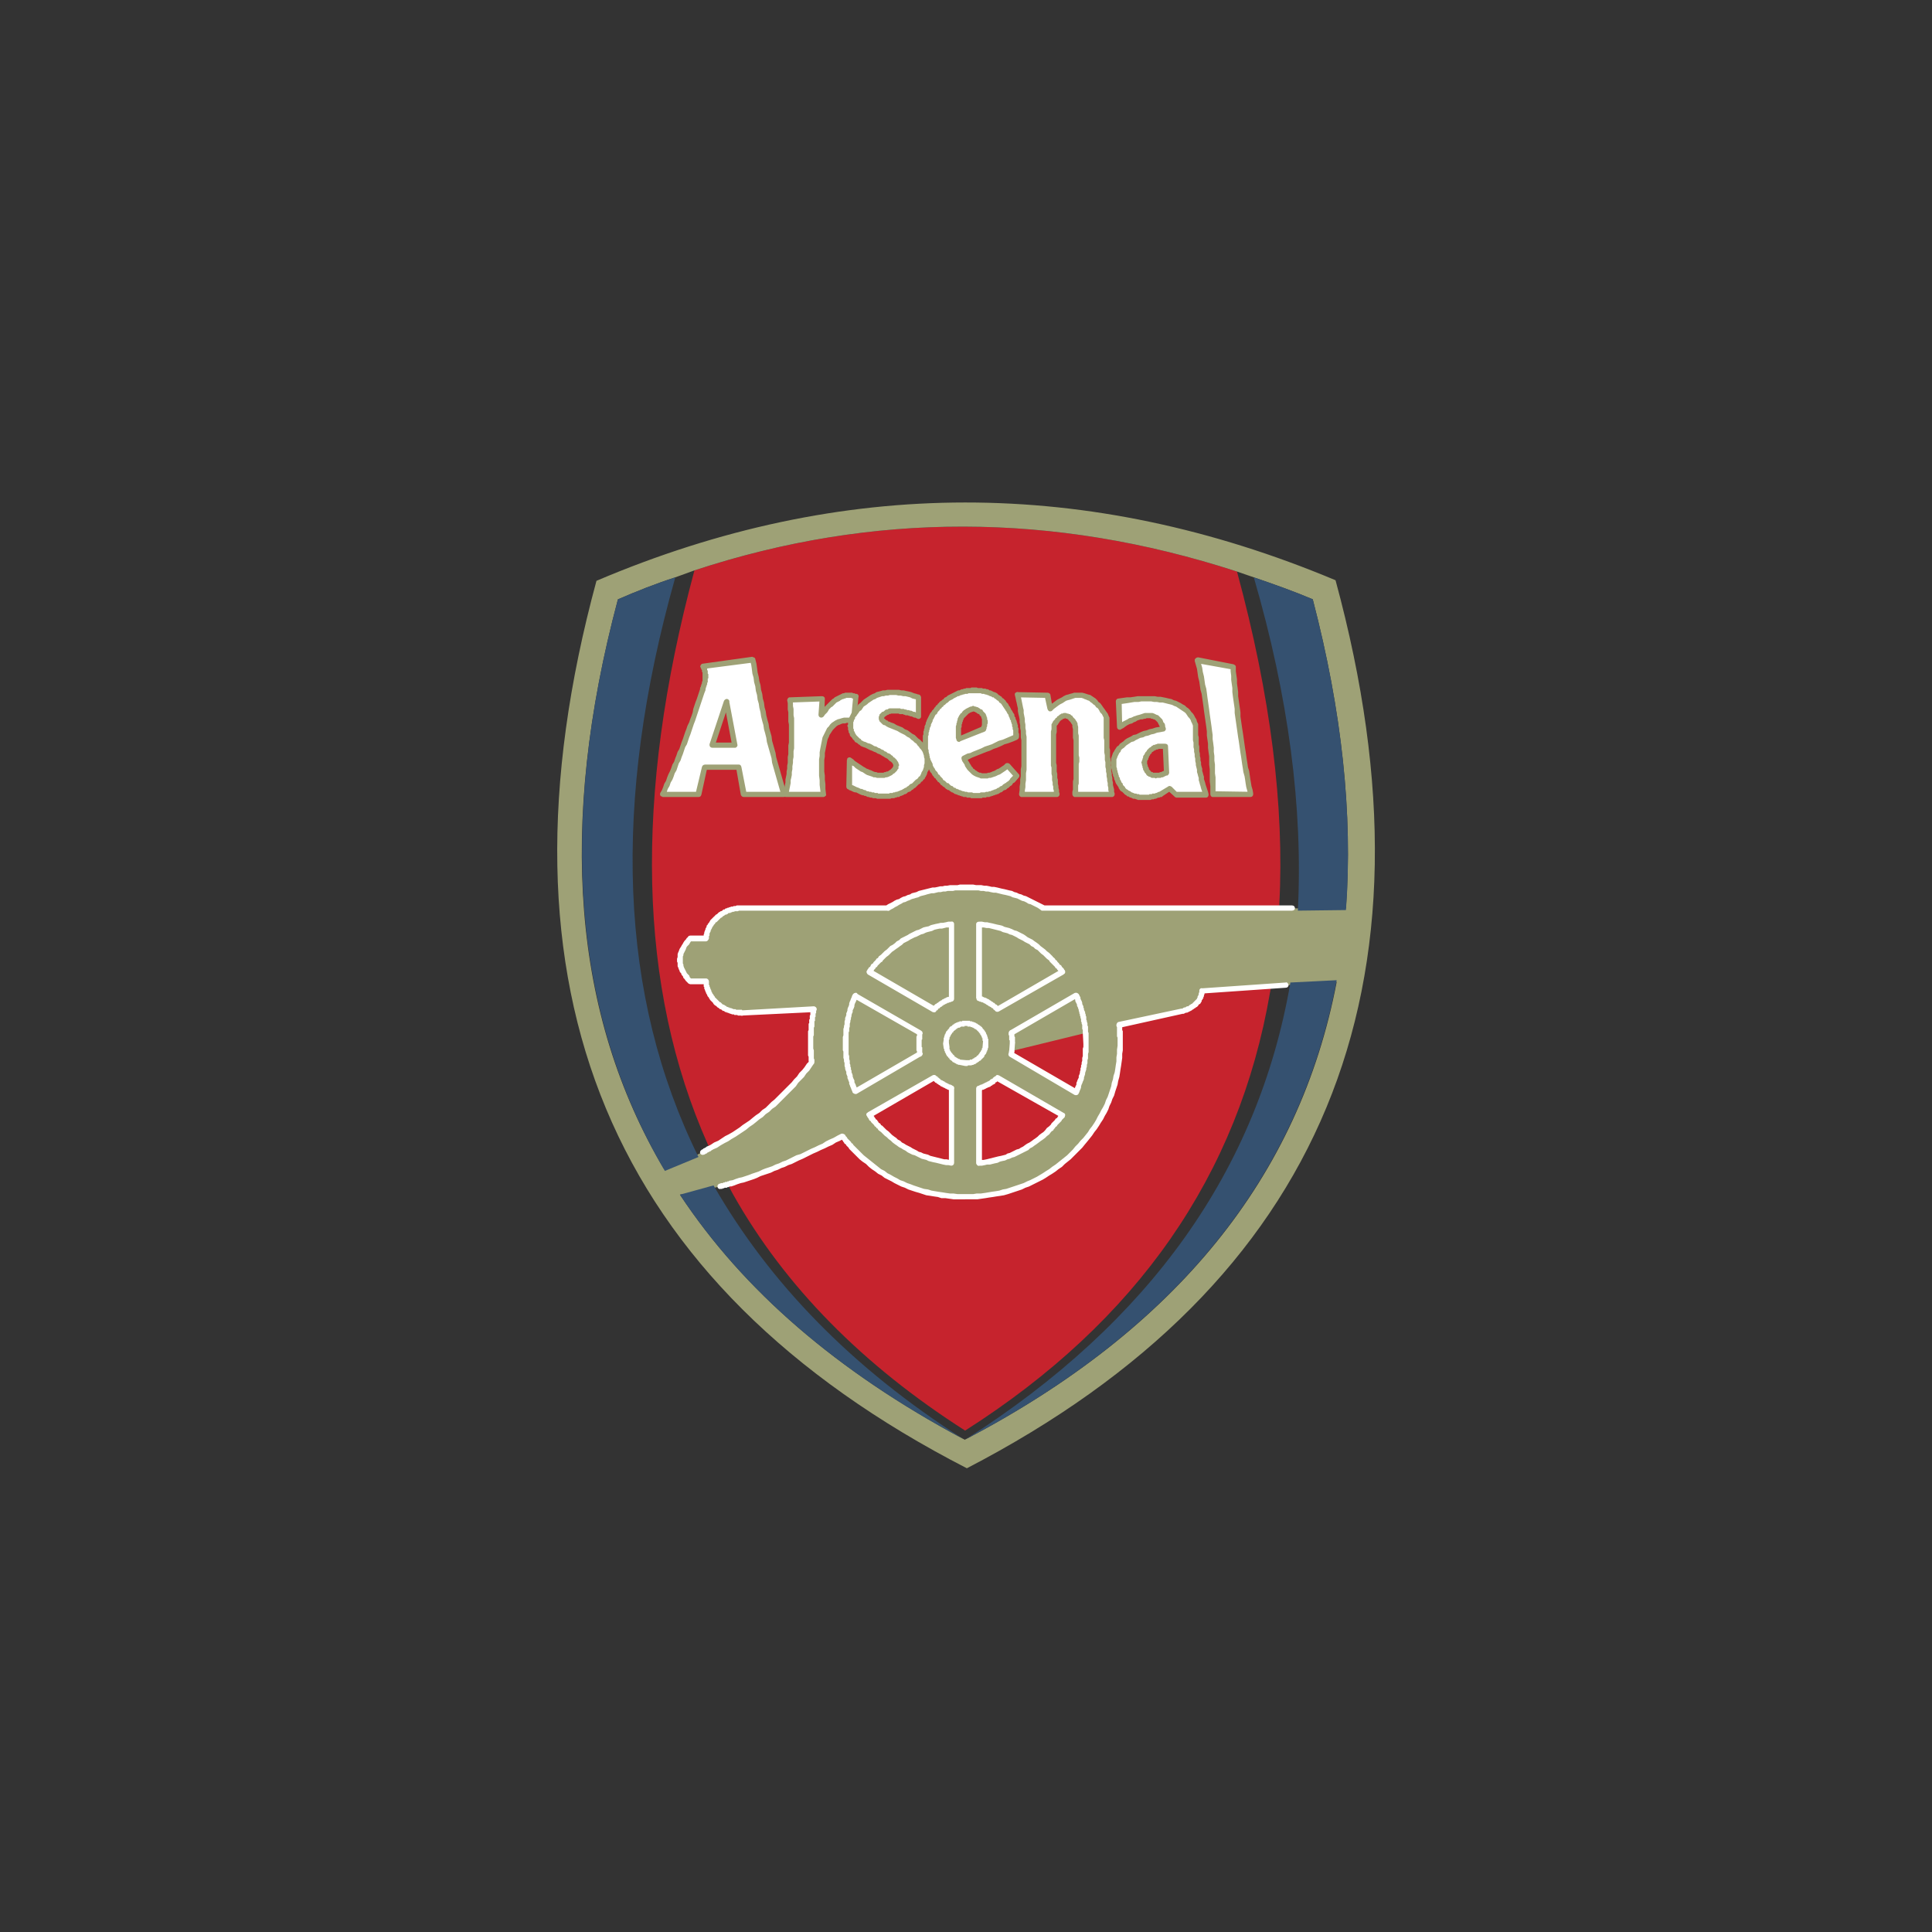
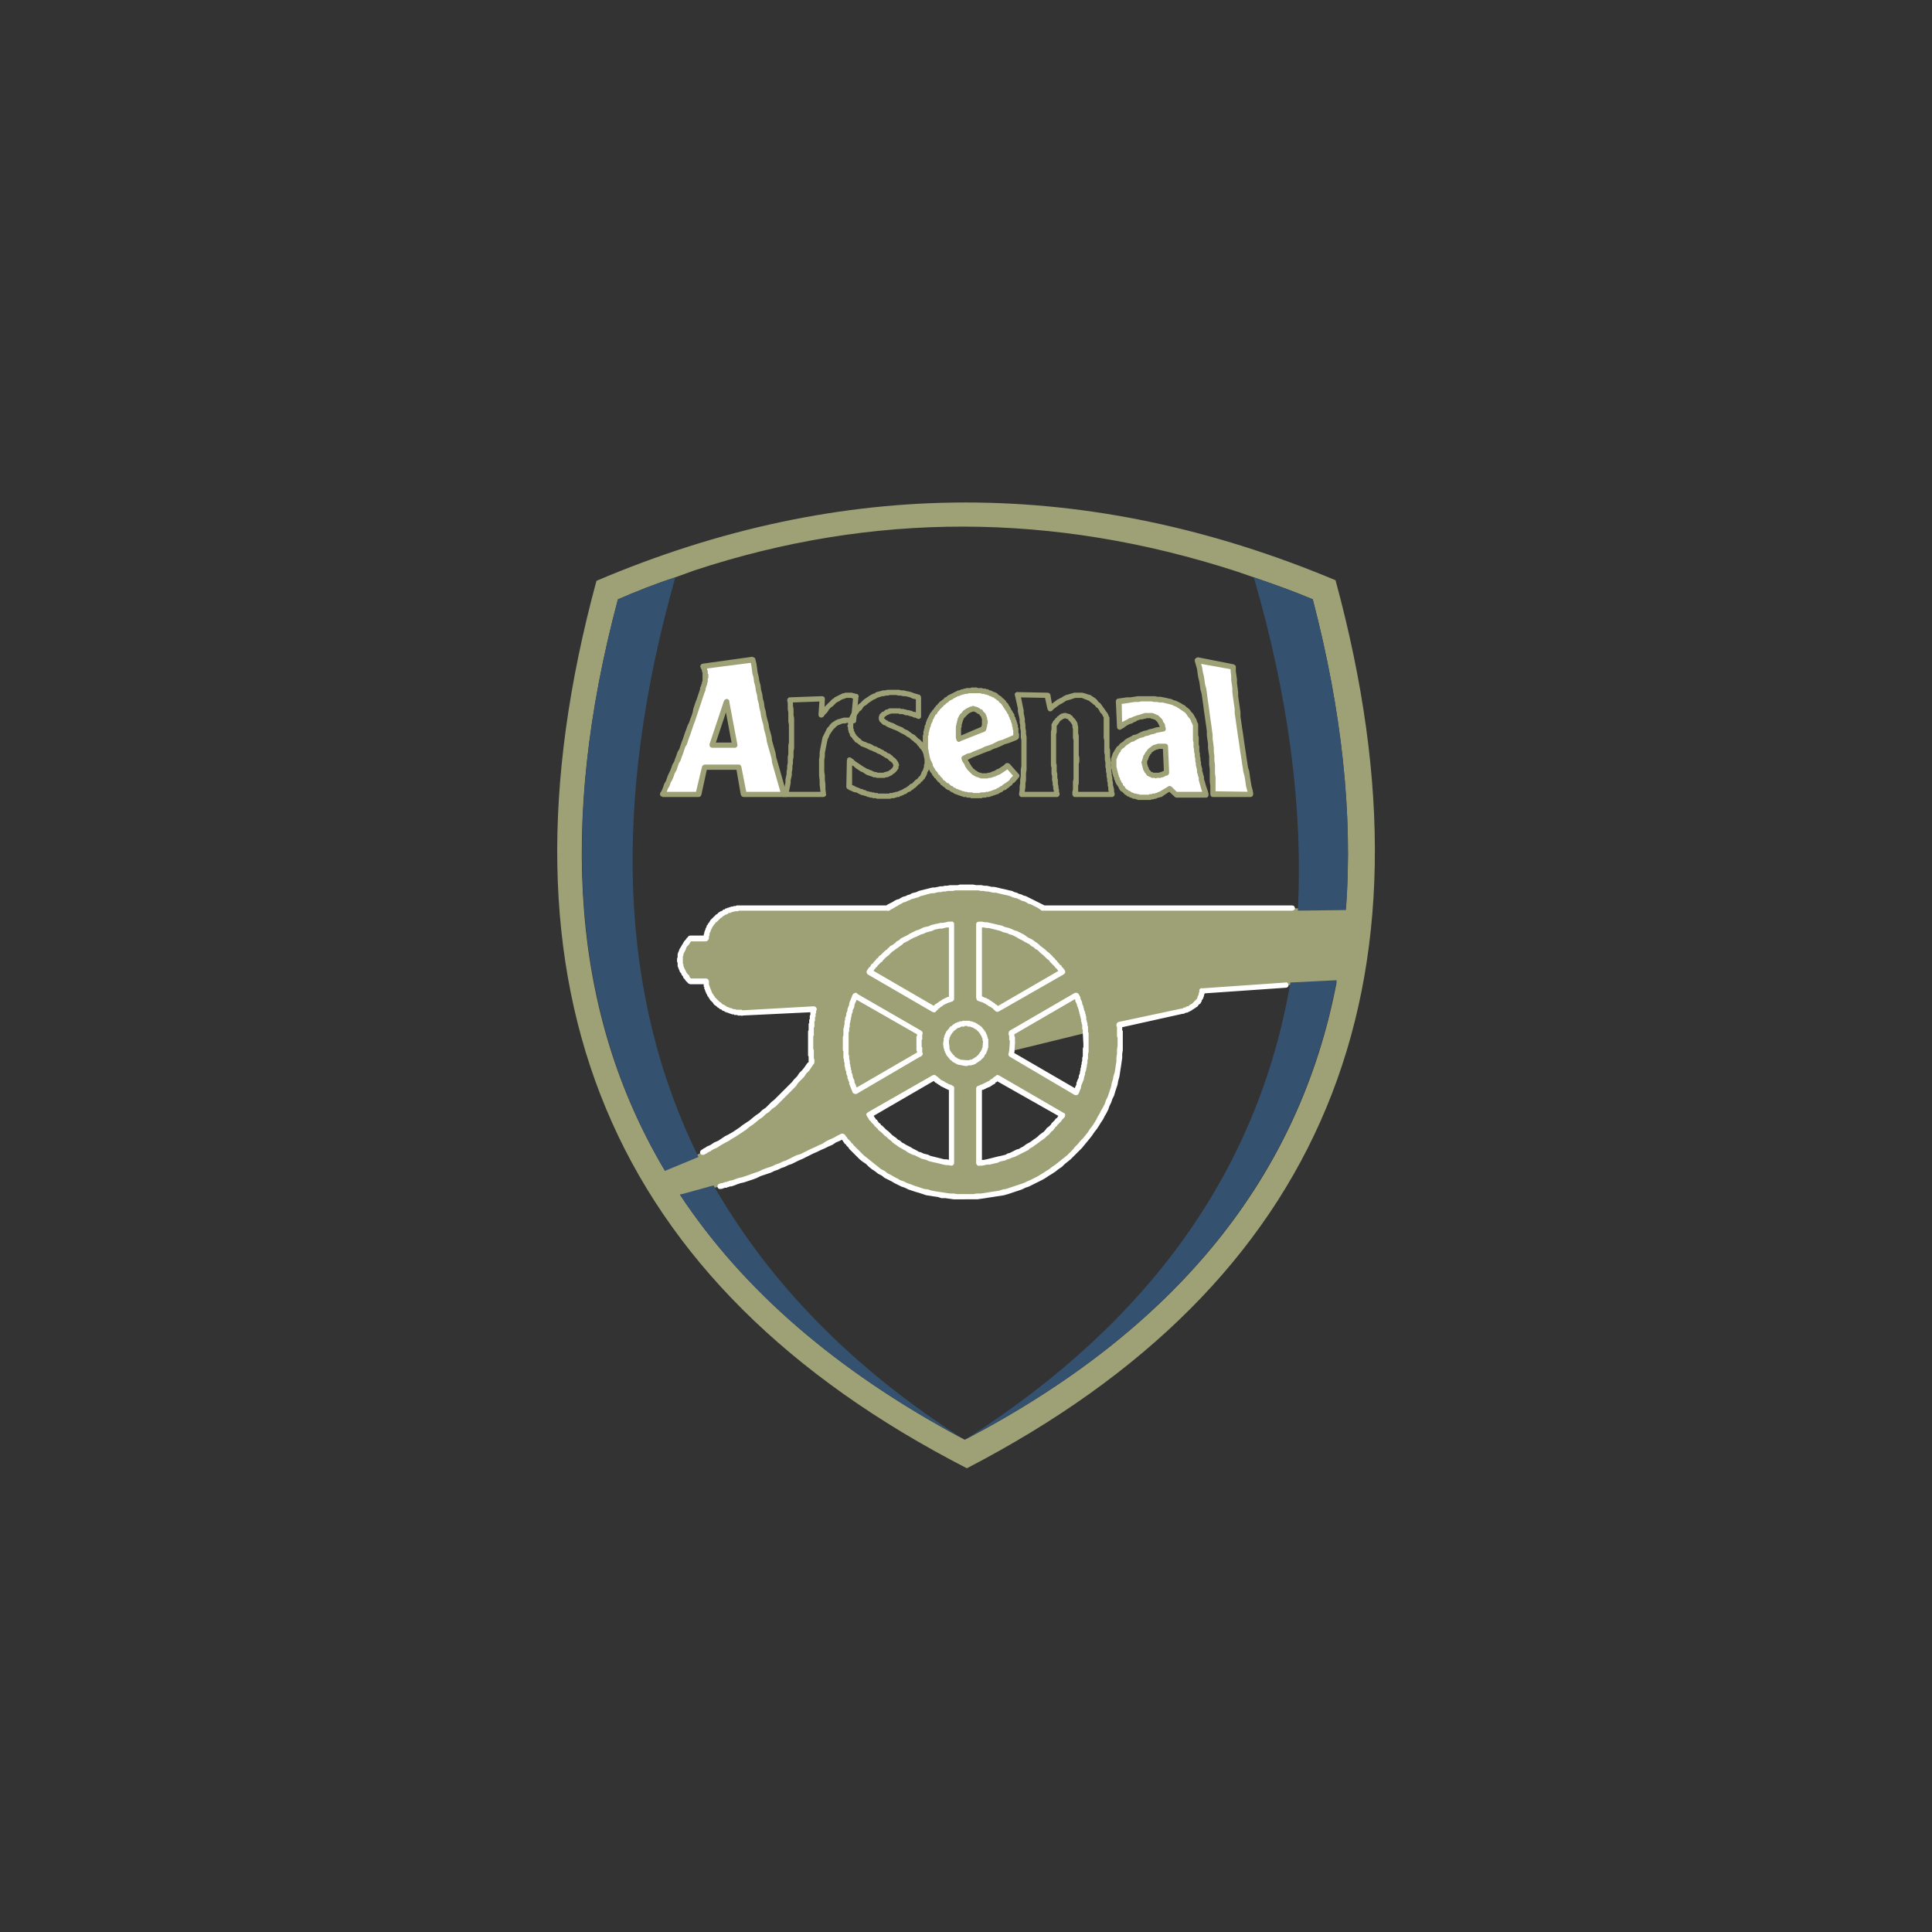
<svg xmlns="http://www.w3.org/2000/svg" xml:space="preserve" width="200px" height="200px" version="1.0" style="shape-rendering:geometricPrecision; text-rendering:geometricPrecision; image-rendering:optimizeQuality; fill-rule:evenodd; clip-rule:evenodd" viewBox="0 0 33.33 33.33">
  <rect x="0" y="0" width="33.33" height="33.33" fill="#333333" stroke="none" />
  <defs>
    <style type="text/css"> .fil0 {fill:none} .fil4 {fill:#355170} .fil3 {fill:#9EA176} .fil2 {fill:#C6232D} .fil5 {fill:white} .fil1 {fill:#9EA176;fill-rule:nonzero} .fil6 {fill:white;fill-rule:nonzero} </style>
  </defs>
  <g id="Camada_x0020_1">
    <rect class="fil0" width="33.33" height="33.33" />
    <g id="_3272096228416">
      <g>
        <path class="fil1" d="M12.08 11.88c0,-0.03 0.02,-0.05 0.04,-0.05 0.03,0 0.05,0.02 0.05,0.05l-0.09 0zm0 0.01l0 -0.01 0.09 0 0 0.01 -0.09 0zm0.09 0c0,0.03 -0.02,0.05 -0.05,0.05 -0.02,0 -0.04,-0.02 -0.04,-0.05l0.09 0zm1.35 1.86c-0.02,0 -0.05,-0.02 -0.05,-0.05 0,-0.02 0.03,-0.04 0.05,-0.04l0 0.09zm0.04 0l-0.04 0 0 -0.09 0.04 0 0 0.09zm0 -0.09c0.02,0 0.04,0.02 0.04,0.04 0,0.03 -0.02,0.05 -0.04,0.05l0 -0.09z" />
      </g>
-       <path class="fil2" d="M22.07 15.67l0 -0.07c0.09,-1.69 -0.15,-3.6 -0.73,-5.74 -3.17,-1.03 -6.29,-1.03 -9.36,-0.02 -1.05,3.9 -0.97,7.2 0.23,9.9 0.01,0.02 0.02,0.04 0.04,0.07 0,0 0.1,0.2 0.31,0.62l0 0c0.02,0.06 0.06,0.12 0.09,0.18 0.89,1.58 2.23,2.94 4,4.07 2.97,-1.89 4.72,-4.41 5.26,-7.56 0.01,-0.04 0.01,-0.08 0.02,-0.11l0 0 0.14 -1.34z" />
      <path class="fil3" d="M23.04 10.01c-4.27,-1.79 -8.52,-1.79 -12.75,0.01 -1.91,7.04 0.22,12.14 6.39,15.31 6.15,-3.19 8.27,-8.3 6.36,-15.32l0 0zm-1.41 -0.05c0.35,0.12 0.69,0.24 1.02,0.38l0 0.01c0.5,1.92 0.69,3.69 0.57,5.32l-5.22 0c-0.41,-0.25 -0.85,-0.36 -1.35,-0.36l-0.09 0c-0.46,0.01 -0.88,0.13 -1.25,0.36l-2.52 0c-0.17,0 -0.31,0.06 -0.42,0.17 -0.12,0.09 -0.18,0.21 -0.19,0.35l-0.27 0c-0.24,0.25 -0.24,0.5 0,0.74l0.27 0c0.01,0.14 0.07,0.26 0.19,0.37 0.12,0.11 0.26,0.17 0.41,0.17 0.01,0 0.01,0 0.02,0.01l1.24 -0.07c-0.04,0.18 -0.05,0.37 -0.05,0.55 0,0.01 0,0.01 0,0.02 0,0.13 0,0.24 0.01,0.34 -0.45,0.62 -1.04,1.11 -1.76,1.49l-0.21 0.11c-0.17,0.08 -0.36,0.16 -0.58,0.24 -1.57,-2.65 -1.83,-5.92 -0.79,-9.82 0.32,-0.14 0.65,-0.27 0.99,-0.38l0.33 -0.12c3.07,-1.01 6.19,-1.01 9.36,0.02l0.29 0.1 0 0zm-5.77 8.04c0,0.07 0,0.13 0.01,0.18l-1.11 0.65c-0.12,-0.25 -0.17,-0.53 -0.17,-0.83 0,-0.3 0.05,-0.57 0.17,-0.82l1.11 0.64c-0.01,0.06 -0.01,0.12 -0.01,0.17 0,0.01 0,0.01 0,0.01l0 0zm0.79 -0.34l0.01 0c0.04,0 0.09,0 0.13,0.02 0.02,0 0.05,0.02 0.1,0.06l0.01 0.02c0.06,0.05 0.09,0.11 0.1,0.19l0 0.12c-0.02,0.06 -0.05,0.12 -0.1,0.17 0,0 -0.01,0.01 -0.01,0.02 -0.05,0.03 -0.08,0.05 -0.12,0.06 -0.04,0.01 -0.07,0.02 -0.11,0.02l-0.1 -0.02c-0.05,-0.01 -0.09,-0.03 -0.12,-0.06 -0.01,-0.01 -0.02,-0.01 -0.02,-0.02 -0.05,-0.05 -0.09,-0.11 -0.09,-0.17l-0.01 -0.07 0 -0.05c0.01,-0.07 0.05,-0.14 0.1,-0.19 0,-0.01 0.01,-0.02 0.02,-0.02 0.03,-0.03 0.07,-0.05 0.1,-0.06 0.02,-0.01 0.05,-0.02 0.11,-0.02l0 0zm-0.24 -0.43c-0.11,0.04 -0.22,0.1 -0.3,0.19l-1.11 -0.65c0.06,-0.09 0.12,-0.16 0.2,-0.23 0.34,-0.35 0.74,-0.55 1.21,-0.6l0 1.29 0 0zm-1.21 2.24c-0.08,-0.08 -0.14,-0.15 -0.21,-0.24l1.12 -0.64c0.09,0.08 0.19,0.14 0.3,0.18l0 1.29c-0.47,-0.05 -0.87,-0.25 -1.21,-0.59l0 0zm-0.67 0.13c0.05,0.06 0.12,0.15 0.24,0.27 0.52,0.52 1.15,0.78 1.88,0.78 0.74,0 1.37,-0.26 1.89,-0.78 0.52,-0.53 0.78,-1.16 0.78,-1.89 0,-0.11 0,-0.2 -0.01,-0.3l1.08 -0.23c0.21,-0.06 0.33,-0.18 0.35,-0.36l2.32 -0.15c-0.64,3.36 -2.77,5.99 -6.4,7.89 -0.01,0 -0.01,0 -0.01,0.01l-0.04 -0.02c-2.17,-1.16 -3.79,-2.56 -4.88,-4.21 0.17,-0.02 0.37,-0.06 0.6,-0.12l0.23 -0.06c0.59,-0.17 1.25,-0.45 1.97,-0.83l0 0zm2.36 0.47l0 -1.29c0.13,-0.05 0.23,-0.11 0.32,-0.19l1.12 0.65c-0.04,0.05 -0.11,0.12 -0.2,0.23 -0.35,0.34 -0.76,0.54 -1.24,0.6l0 0zm1.44 -3.3l-1.12 0.64c-0.1,-0.09 -0.2,-0.15 -0.32,-0.19l0 -1.28c0.47,0.05 0.89,0.25 1.24,0.6 0.09,0.1 0.16,0.17 0.2,0.23zm0.24 0.4c0.09,0.21 0.14,0.43 0.16,0.65l0 0.18c0,0.31 -0.06,0.59 -0.17,0.84l-1.12 -0.65 0.02 -0.06 0.01 -0.13c0,-0.05 -0.01,-0.11 -0.02,-0.18l1.12 -0.65 0 0z" />
      <path class="fil3" d="M17.46 18.13l1.27 -0.31c-0.02,-0.22 -0.07,-0.44 -0.16,-0.65l-1.12 0.65c0.01,0.07 0.02,0.13 0.02,0.18l-0.01 0.13 0 0zm-0.25 -0.72l1.12 -0.64c-0.04,-0.06 -0.11,-0.13 -0.2,-0.23 -0.35,-0.35 -0.77,-0.55 -1.24,-0.6l0 1.28c0.12,0.04 0.22,0.1 0.32,0.19l0 0zm-0.32 0.33c-0.05,-0.04 -0.08,-0.06 -0.1,-0.06 -0.04,-0.02 -0.09,-0.02 -0.13,-0.02l-0.01 0c-0.06,0 -0.09,0.01 -0.11,0.02 -0.03,0.01 -0.07,0.03 -0.1,0.06 -0.01,0 -0.02,0.01 -0.02,0.02 -0.05,0.05 -0.09,0.12 -0.1,0.19l0 0.05 0.01 0.07c0,0.06 0.04,0.12 0.09,0.17 0,0.01 0.01,0.01 0.02,0.02 0.03,0.03 0.07,0.05 0.12,0.06l0.1 0.02c0.04,0 0.07,-0.01 0.11,-0.02 0.04,-0.01 0.07,-0.03 0.12,-0.06 0,-0.01 0.01,-0.02 0.01,-0.02 0.05,-0.05 0.08,-0.11 0.1,-0.17l0 -0.12c-0.01,-0.08 -0.04,-0.14 -0.1,-0.19l-0.01 -0.02 0 0zm-0.78 -0.32c0.08,-0.09 0.19,-0.15 0.3,-0.19l0 -1.29c-0.47,0.05 -0.87,0.25 -1.21,0.6 -0.06,0.05 -0.13,0.13 -0.2,0.23l1.11 0.65zm-0.25 0.58c0,-0.07 0,-0.12 0.01,-0.18l-1.11 -0.64c-0.12,0.25 -0.17,0.52 -0.17,0.82 0,0.3 0.05,0.58 0.17,0.83l1.11 -0.65c-0.01,-0.05 -0.01,-0.11 -0.01,-0.17 0,0 0,-0.01 0,-0.01l0 0z" />
      <path class="fil4" d="M22.26 16.95l0 0.01c-0.56,3.23 -2.43,5.85 -5.6,7.87 3.62,-1.9 5.76,-4.53 6.4,-7.92l-0.8 0.04zm-9.95 3.5l-0.58 0.16c1.09,1.65 2.71,3.05 4.88,4.21 -1.91,-1.22 -3.33,-2.68 -4.3,-4.37zm10.34 -10.11c-0.33,-0.14 -0.67,-0.26 -1.02,-0.38 0.6,2.06 0.85,3.98 0.76,5.75l0.83 -0.01c0.12,-1.65 -0.07,-3.43 -0.57,-5.35l0 -0.01 0 0zm-11 -0.38c-0.34,0.11 -0.67,0.24 -0.99,0.38 -1.04,3.89 -0.77,7.18 0.81,9.86l0.58 -0.24c-1.37,-2.77 -1.5,-6.11 -0.4,-10z" />
      <path class="fil5" d="M12.99 11.38l-0.86 0.12c0.05,0.1 0.05,0.23 -0.01,0.38l0 0.01c-0.2,0.64 -0.42,1.24 -0.69,1.81l0.62 0 0.11 -0.46 0.59 0 0.08 0.46 0.69 0c-0.21,-0.73 -0.39,-1.51 -0.53,-2.32zm-0.31 1.47l-0.39 0 0.25 -0.74 0.14 0.74z" />
      <g>
        <path class="fil1" d="M12.63 12.86l-0.14 -0.75 0.09 -0.01 0.14 0.74 -0.04 0.06 -0.05 -0.04zm0.09 -0.02c0.01,0.03 -0.01,0.05 -0.03,0.06 -0.03,0 -0.05,-0.01 -0.06,-0.04l0.09 -0.02zm-0.43 -0.03l0.39 0 0 0.09 -0.39 0 -0.05 -0.06 0.05 -0.03zm0 0.09c-0.03,0 -0.05,-0.02 -0.05,-0.05 0,-0.02 0.02,-0.04 0.05,-0.04l0 0.09zm0.29 -0.78l-0.25 0.75 -0.09 -0.03 0.25 -0.75 0.09 0.01 0 0.02zm-0.09 -0.03c0.01,-0.02 0.04,-0.04 0.06,-0.03 0.03,0.01 0.04,0.04 0.03,0.06l-0.09 -0.03zm-0.41 -0.21c0.01,-0.03 0.03,-0.04 0.06,-0.03 0.02,0 0.04,0.03 0.03,0.06l-0.09 -0.03zm-0.65 1.78l0 0.09 -0.04 -0.07 0.03 -0.05 0.02 -0.05 0.02 -0.06 0.03 -0.05 0.02 -0.06 0.02 -0.05 0.03 -0.06 0.02 -0.05 0.02 -0.06 0.03 -0.05 0.02 -0.06 0.02 -0.05 0.02 -0.06 0.03 -0.05 0.02 -0.06 0.02 -0.06 0.02 -0.05 0.02 -0.06 0.02 -0.06 0.02 -0.05 0.02 -0.06 0.03 -0.06 0.02 -0.06 0.02 -0.05 0.02 -0.06 0.01 -0.06 0.02 -0.06 0.02 -0.06 0.02 -0.05 0.02 -0.06 0.02 -0.06 0.02 -0.06 0.09 0.03 -0.02 0.05 -0.02 0.06 -0.02 0.06 -0.02 0.06 -0.02 0.06 -0.02 0.06 -0.02 0.06 -0.02 0.06 -0.02 0.06 -0.02 0.05 -0.02 0.06 -0.02 0.06 -0.02 0.06 -0.02 0.05 -0.02 0.06 -0.02 0.06 -0.03 0.05 -0.02 0.06 -0.02 0.06 -0.02 0.05 -0.02 0.06 -0.03 0.05 -0.02 0.06 -0.02 0.06 -0.03 0.05 -0.02 0.06 -0.02 0.05 -0.03 0.05 -0.02 0.06 -0.03 0.05 -0.02 0.06 -0.03 0.05 -0.04 -0.06zm0.04 0.06c-0.01,0.02 -0.03,0.03 -0.06,0.02 -0.02,-0.01 -0.03,-0.03 -0.02,-0.06l0.08 0.04zm0.58 0.03l-0.62 0 0 -0.09 0.62 0 0.05 0.05 -0.05 0.04zm0 -0.09c0.03,0 0.05,0.02 0.05,0.04 0,0.03 -0.02,0.05 -0.05,0.05l0 -0.09zm0.15 -0.41l-0.1 0.46 -0.1 -0.02 0.11 -0.46 0.05 -0.04 0.04 0.06zm-0.09 -0.02c0.01,-0.03 0.03,-0.04 0.06,-0.04 0.02,0.01 0.04,0.03 0.03,0.06l-0.09 -0.02zm0.64 0.05l-0.59 0 0 -0.09 0.59 0 0.04 0.04 -0.04 0.05zm0 -0.09c0.02,0 0.04,0.02 0.04,0.05 0,0.02 -0.02,0.04 -0.04,0.04l0 -0.09zm0.03 0.52l-0.08 -0.46 0.09 -0.02 0.09 0.46 -0.05 0.06 -0.05 -0.04zm0.1 -0.02c0,0.03 -0.02,0.05 -0.04,0.06 -0.03,0 -0.05,-0.01 -0.06,-0.04l0.1 -0.02zm0.64 0.06l-0.69 0 0 -0.09 0.69 0 0.05 0.03 -0.05 0.06zm0 -0.09c0.03,0 0.05,0.02 0.05,0.04 0,0.03 -0.02,0.05 -0.05,0.05l0 -0.09zm-0.53 -2.23l-0.01 -0.1 0.05 0.04 0.02 0.08 0.01 0.07 0.01 0.08 0.02 0.08 0.01 0.07 0.02 0.07 0.01 0.08 0.02 0.07 0.01 0.08 0.02 0.07 0.01 0.08 0.02 0.07 0.01 0.07 0.02 0.08 0.02 0.07 0.01 0.07 0.02 0.07 0.02 0.07 0.01 0.08 0.02 0.07 0.02 0.07 0.02 0.07 0.01 0.07 0.02 0.07 0.02 0.07 0.02 0.07 0.02 0.07 0.02 0.07 0.02 0.07 0.02 0.07 0.02 0.07 0.02 0.07 -0.09 0.02 -0.02 -0.06 -0.02 -0.07 -0.02 -0.07 -0.02 -0.07 -0.02 -0.07 -0.02 -0.07 -0.02 -0.07 -0.02 -0.07 -0.01 -0.08 -0.02 -0.07 -0.02 -0.07 -0.02 -0.07 -0.02 -0.07 -0.01 -0.07 -0.02 -0.08 -0.02 -0.07 -0.01 -0.07 -0.02 -0.07 -0.02 -0.08 -0.01 -0.07 -0.02 -0.08 -0.01 -0.07 -0.02 -0.07 -0.01 -0.08 -0.02 -0.07 -0.01 -0.08 -0.02 -0.07 -0.01 -0.08 -0.02 -0.07 -0.01 -0.08 -0.01 -0.07 -0.02 -0.08 0.05 0.04zm-0.05 -0.04c0,-0.03 0.01,-0.05 0.04,-0.05 0.02,-0.01 0.05,0.01 0.05,0.03l-0.09 0.02zm-0.82 0.06l0.86 -0.12 0.01 0.1 -0.85 0.11 -0.05 -0.02 0.03 -0.07zm0.02 0.09c-0.03,0.01 -0.05,-0.01 -0.06,-0.04 0,-0.02 0.02,-0.05 0.04,-0.05l0.02 0.09zm0.03 0.36l-0.09 -0.04 0.01 -0.01 0 -0.02 0.01 -0.01 0 -0.01 0 -0.01 0.01 -0.01 0 -0.02 0 -0.01 0.01 -0.01 0 -0.01 0 -0.01 0 -0.01 0 -0.01 0 -0.02 0 -0.01 0 -0.01 0 -0.01 0 -0.01 0 -0.01 0 -0.01 0 -0.01 0 -0.01 0 -0.01 -0.01 -0.01 0 -0.01 0 -0.01 0 -0.01 -0.01 -0.01 0 0 0 -0.01 -0.01 -0.01 0 -0.01 0.08 -0.04 0.01 0.01 0 0.01 0.01 0.01 0 0.01 0.01 0.01 0 0.02 0 0.01 0.01 0.01 0 0.01 0 0.02 0 0.01 0 0.01 0.01 0.01 0 0.02 0 0.01 0 0.01 0 0.02 0 0.01 -0.01 0.01 0 0.02 0 0.01 0 0.01 0 0.02 -0.01 0.01 0 0.02 0 0.01 -0.01 0.01 0 0.02 -0.01 0.01 0 0.02 -0.01 0.01 0 0.02zm0 0c-0.01,0.02 -0.04,0.03 -0.06,0.02 -0.03,-0.01 -0.04,-0.04 -0.03,-0.06l0.09 0.04z" />
      </g>
-       <path class="fil5" d="M14.21 13.7c-0.11,-0.92 0.06,-1.34 0.52,-1.27l0.04 -0.41c-0.19,-0.08 -0.39,0.02 -0.6,0.31l0.02 -0.28 -0.56 0.03c0.05,0.56 0.03,1.11 -0.07,1.62l0.65 0 0 0 0 0z" />
      <g>
        <path class="fil1" d="M14.21 13.75l0 -0.09 -0.05 0.05 -0.01 -0.09 -0.01 -0.08 0 -0.08 -0.01 -0.08 0 -0.07 0 -0.07 0 -0.07 0 -0.07 0.01 -0.06 0 -0.06 0.01 -0.06 0.01 -0.05 0.01 -0.05 0.01 -0.05 0.01 -0.05 0.02 -0.04 0.02 -0.04 0.02 -0.04 0.02 -0.04 0.03 -0.03 0.02 -0.03 0.03 -0.03 0.03 -0.02 0.03 -0.02 0.04 -0.02 0.04 -0.01 0.03 -0.01 0.04 -0.01 0.04 0 0.05 0 0.04 0 0.05 0.01 -0.02 0.09 -0.04 0 -0.04 -0.01 -0.03 0 -0.03 0.01 -0.04 0 -0.03 0.01 -0.02 0.01 -0.03 0.01 -0.03 0.02 -0.02 0.02 -0.02 0.02 -0.02 0.02 -0.02 0.03 -0.02 0.03 -0.02 0.03 -0.01 0.03 -0.02 0.04 -0.01 0.04 -0.01 0.05 -0.01 0.05 -0.01 0.05 -0.01 0.05 0 0.06 -0.01 0.06 0 0.06 0 0.07 0 0.07 0.01 0.07 0 0.07 0.01 0.08 0 0.08 0.01 0.09 -0.04 0.05zm0.04 -0.05c0.01,0.02 -0.01,0.04 -0.04,0.05 -0.02,0 -0.04,-0.02 -0.05,-0.04l0.09 -0.01zm-0.69 -0.04l0.65 0 0 0.09 -0.65 0 -0.05 -0.06 0.05 -0.03zm0 0.09c-0.03,0 -0.05,-0.02 -0.05,-0.05 0,-0.02 0.02,-0.04 0.05,-0.04l0 0.09zm0.07 -1.72l0 0.09 0.04 -0.05 0.01 0.06 0 0.05 0.01 0.05 0 0.06 0 0.05 0.01 0.05 0 0.05 0 0.06 0 0.05 0 0.05 0 0.05 0 0.05 0 0.06 0 0.05 0 0.05 0 0.05 -0.01 0.05 0 0.05 0 0.05 -0.01 0.05 0 0.05 -0.01 0.06 0 0.05 -0.01 0.05 0 0.05 -0.01 0.05 -0.01 0.04 0 0.05 -0.01 0.05 -0.01 0.05 -0.01 0.05 -0.01 0.05 -0.09 -0.02 0.01 -0.04 0.01 -0.05 0.01 -0.05 0.01 -0.05 0 -0.05 0.01 -0.05 0.01 -0.05 0 -0.04 0.01 -0.05 0 -0.05 0.01 -0.05 0 -0.05 0 -0.05 0.01 -0.05 0 -0.05 0 -0.05 0 -0.05 0.01 -0.05 0 -0.06 0 -0.05 0 -0.05 0 -0.05 0 -0.05 0 -0.05 -0.01 -0.05 0 -0.05 0 -0.06 0 -0.05 -0.01 -0.05 0 -0.05 0 -0.06 -0.01 -0.05 0.05 -0.05zm-0.05 0.05c0,-0.02 0.02,-0.05 0.04,-0.05 0.03,0 0.05,0.02 0.05,0.04l-0.09 0.01zm0.61 0.02l-0.56 0.02 0 -0.09 0.55 -0.02 0.05 0.05 -0.04 0.04zm-0.01 -0.09c0.03,0 0.05,0.02 0.05,0.04 0,0.03 -0.02,0.05 -0.04,0.05l-0.01 -0.09zm-0.06 0.32l0.02 -0.28 0.09 0.01 -0.01 0.27 -0.01 0.03 -0.09 -0.03zm0.1 0c0,0.03 -0.03,0.05 -0.05,0.05 -0.03,0 -0.05,-0.02 -0.05,-0.05l0.1 0zm0.59 -0.31l-0.09 -0.01 0.03 0.05 -0.02 -0.01 -0.01 0 -0.02 0 -0.01 -0.01 -0.02 0 -0.01 0 -0.02 0 -0.01 0 -0.02 0 -0.01 0 -0.02 0.01 -0.01 0 -0.02 0.01 -0.01 0 -0.02 0.01 -0.02 0.01 -0.01 0.01 -0.02 0.01 -0.02 0.01 -0.02 0.01 -0.02 0.02 -0.01 0.01 -0.02 0.02 -0.02 0.02 -0.02 0.01 -0.02 0.02 -0.02 0.02 -0.01 0.02 -0.02 0.03 -0.02 0.02 -0.02 0.02 -0.02 0.03 -0.08 -0.06 0.02 -0.02 0.02 -0.03 0.03 -0.02 0.02 -0.03 0.02 -0.02 0.02 -0.02 0.02 -0.02 0.02 -0.02 0.02 -0.02 0.02 -0.02 0.02 -0.02 0.02 -0.01 0.02 -0.02 0.02 -0.01 0.02 -0.01 0.02 -0.01 0.02 -0.01 0.02 -0.01 0.02 -0.01 0.02 -0.01 0.02 0 0.02 -0.01 0.02 0 0.02 0 0.02 0 0.02 0 0.02 0 0.02 0 0.02 0.01 0.02 0 0.02 0.01 0.02 0 0.03 0.05zm-0.03 -0.05c0.03,0.01 0.04,0.04 0.03,0.06 -0.01,0.03 -0.04,0.04 -0.06,0.03l0.03 -0.09zm-0.1 0.46l0.04 -0.42 0.09 0.01 -0.04 0.42 -0.05 0.04 -0.04 -0.05zm0.09 0.01c0,0.02 -0.02,0.04 -0.05,0.04 -0.02,0 -0.04,-0.02 -0.04,-0.05l0.09 0.01zm-0.04 -0.01l0 0 0 0 0 0 -0.01 0.05 0.01 -0.05zm0.04 0.01c0,0.02 -0.02,0.04 -0.05,0.04 -0.02,0 -0.04,-0.02 -0.04,-0.05l0.09 0.01z" />
      </g>
      <path class="fil5" d="M20.92 13.7l0.65 0c-0.14,-0.68 -0.24,-1.41 -0.3,-2.19l-0.61 -0.12c0.17,0.76 0.26,1.54 0.26,2.31l0 0z" />
      <g>
        <path class="fil1" d="M21.26 11.55l0.02 -0.09 0.04 0.04 0 0.08 0.01 0.07 0.01 0.07 0 0.07 0.01 0.07 0.01 0.08 0 0.07 0.01 0.07 0.01 0.07 0.01 0.07 0.01 0.07 0 0.07 0.01 0.07 0.01 0.07 0.01 0.07 0.01 0.06 0.01 0.07 0.01 0.07 0.01 0.07 0.01 0.07 0.01 0.06 0.01 0.07 0.01 0.07 0.01 0.06 0.01 0.07 0.02 0.06 0.01 0.07 0.01 0.07 0.01 0.06 0.01 0.06 0.02 0.07 0.01 0.06 -0.09 0.02 -0.01 -0.06 -0.02 -0.07 -0.01 -0.06 -0.01 -0.07 -0.01 -0.06 -0.02 -0.07 -0.01 -0.07 -0.01 -0.06 -0.01 -0.07 -0.01 -0.07 -0.01 -0.06 -0.01 -0.07 -0.01 -0.07 -0.01 -0.07 -0.01 -0.06 -0.01 -0.07 -0.01 -0.07 -0.01 -0.07 -0.01 -0.07 -0.01 -0.07 -0.01 -0.07 0 -0.07 -0.01 -0.07 -0.01 -0.07 -0.01 -0.07 -0.01 -0.08 0 -0.07 -0.01 -0.07 -0.01 -0.07 0 -0.07 -0.01 -0.08 0 -0.07 0.03 0.04zm-0.03 -0.04c-0.01,-0.03 0.01,-0.05 0.04,-0.05 0.02,0 0.05,0.02 0.05,0.04l-0.09 0.01zm-0.56 -0.17l0.61 0.12 -0.02 0.09 -0.61 -0.11 -0.04 -0.04 0.06 -0.06zm-0.02 0.1c-0.02,-0.01 -0.04,-0.03 -0.04,-0.06 0.01,-0.02 0.03,-0.04 0.06,-0.04l-0.02 0.1zm0.27 2.21l0 0.1 -0.04 -0.05 0 -0.07 0 -0.07 -0.01 -0.08 0 -0.07 0 -0.07 0 -0.07 -0.01 -0.08 0 -0.07 0 -0.07 -0.01 -0.07 -0.01 -0.08 0 -0.07 -0.01 -0.07 -0.01 -0.07 0 -0.07 -0.01 -0.08 -0.01 -0.07 -0.01 -0.07 -0.01 -0.07 -0.01 -0.07 -0.01 -0.08 -0.01 -0.07 -0.01 -0.07 -0.01 -0.07 -0.02 -0.07 -0.01 -0.07 -0.01 -0.07 -0.02 -0.08 -0.01 -0.07 -0.01 -0.07 -0.02 -0.07 -0.02 -0.07 0.1 -0.02 0.01 0.07 0.02 0.07 0.01 0.07 0.02 0.08 0.01 0.07 0.01 0.07 0.02 0.07 0.01 0.07 0.01 0.08 0.01 0.07 0.01 0.07 0.01 0.07 0.01 0.08 0.01 0.07 0.01 0.07 0.01 0.07 0.01 0.08 0.01 0.07 0 0.07 0.01 0.07 0.01 0.08 0 0.07 0.01 0.07 0 0.08 0.01 0.07 0 0.07 0 0.08 0.01 0.07 0 0.07 0 0.07 0 0.08 0 0.07 -0.05 -0.05zm0.05 0.05c0,0.03 -0.02,0.05 -0.05,0.05 -0.02,0 -0.04,-0.02 -0.04,-0.05l0.09 0zm0.6 0.05l-0.65 0 0 -0.1 0.65 0.01 0.05 0.03 -0.05 0.06zm0 -0.09c0.03,0 0.05,0.02 0.05,0.04 0,0.03 -0.02,0.05 -0.05,0.05l0 -0.09z" />
      </g>
      <path class="fil5" d="M17.54 13.39l-0.16 -0.18c-0.35,0.27 -0.6,0.23 -0.75,-0.13 0.2,-0.08 0.5,-0.2 0.9,-0.37 0,-0.19 -0.06,-0.37 -0.18,-0.54 -0.13,-0.17 -0.3,-0.26 -0.52,-0.26 -0.23,0 -0.43,0.08 -0.61,0.26 -0.17,0.18 -0.26,0.39 -0.26,0.65 0,0.24 0.09,0.45 0.26,0.64 0.12,0.12 0.26,0.2 0.42,0.24l0.42 0c0.15,-0.04 0.29,-0.12 0.42,-0.24l0.06 -0.07 0 0zm-0.75 -1.16c0.18,0.04 0.24,0.16 0.18,0.34l-0.43 0.18c-0.03,-0.29 0.04,-0.47 0.25,-0.52z" />
      <g>
        <path class="fil1" d="M16.8 12.27l-0.02 -0.09 0.02 0 0.02 0.01 0.02 0 0.01 0.01 0.02 0 0.01 0.01 0.02 0.01 0.01 0.01 0.02 0.01 0.01 0 0.01 0.01 0.01 0.02 0.01 0.01 0.01 0.01 0.01 0.01 0.01 0.01 0.01 0.02 0 0.01 0.01 0.01 0 0.02 0.01 0.01 0 0.02 0 0.01 0.01 0.02 0 0.02 0 0.01 0 0.02 -0.01 0.02 0 0.01 0 0.02 -0.01 0.02 0 0.02 -0.01 0.02 -0.08 -0.03 0 -0.02 0 -0.01 0.01 -0.02 0 -0.01 0 -0.01 0 -0.02 0 -0.01 0 -0.01 0 -0.01 0 -0.01 0 -0.02 0 -0.01 0 0 -0.01 -0.01 0 -0.01 0 -0.01 -0.01 -0.01 0 -0.01 -0.01 0 -0.01 -0.01 0 -0.01 -0.01 -0.01 -0.01 0 -0.01 -0.01 -0.01 0 -0.01 -0.01 -0.01 -0.01 -0.01 0 -0.01 -0.01 -0.01 0 -0.02 -0.01 -0.01 0 0.02 0zm-0.02 0c-0.03,-0.01 -0.04,-0.03 -0.04,-0.06 0.01,-0.02 0.04,-0.04 0.06,-0.03l-0.02 0.09zm-0.25 0.44l0.03 0.08 -0.06 -0.03 -0.01 -0.03 0 -0.03 0 -0.03 0 -0.02 0 -0.03 0 -0.02 0 -0.03 0 -0.02 0 -0.02 0.01 -0.03 0 -0.02 0.01 -0.02 0 -0.02 0.01 -0.02 0 -0.02 0.01 -0.02 0.01 -0.02 0.01 -0.02 0.01 -0.01 0.01 -0.02 0.02 -0.01 0.01 -0.02 0.01 -0.01 0.02 -0.02 0.02 -0.01 0.01 -0.01 0.02 -0.01 0.02 -0.01 0.02 -0.01 0.02 -0.01 0.02 0 0.02 -0.01 0.02 0.09 -0.02 0.01 -0.01 0 -0.02 0.01 -0.01 0 -0.01 0.01 -0.02 0.01 -0.01 0.01 -0.01 0.01 -0.01 0.01 -0.01 0.01 -0.01 0.01 -0.01 0.01 -0.01 0.01 -0.01 0.01 -0.01 0.02 0 0.01 -0.01 0.01 0 0.02 -0.01 0.01 0 0.02 -0.01 0.02 0 0.02 0 0.02 -0.01 0.02 0 0.02 0 0.02 0 0.02 0 0.02 0 0.03 0 0.02 0.01 0.03 0 0.02 -0.06 -0.03zm0.06 0.03c0,0.03 -0.02,0.05 -0.04,0.06 -0.03,0 -0.05,-0.02 -0.05,-0.04l0.09 -0.02zm0.4 -0.12l-0.43 0.17 -0.03 -0.08 0.42 -0.18 0.06 0.06 -0.02 0.03zm-0.04 -0.09c0.03,-0.01 0.05,0 0.06,0.03 0.01,0.02 0,0.05 -0.02,0.06l-0.04 -0.09zm-0.28 0.53l-0.08 0.04 0.02 -0.06 0.04 -0.02 0.04 -0.02 0.05 -0.01 0.04 -0.02 0.05 -0.02 0.05 -0.02 0.05 -0.02 0.06 -0.03 0.06 -0.02 0.06 -0.02 0.06 -0.03 0.06 -0.03 0.07 -0.02 0.07 -0.03 0.07 -0.03 0.07 -0.03 0.04 0.09 -0.07 0.03 -0.08 0.03 -0.07 0.02 -0.06 0.03 -0.07 0.03 -0.06 0.02 -0.06 0.03 -0.06 0.02 -0.05 0.02 -0.05 0.02 -0.05 0.02 -0.05 0.02 -0.05 0.02 -0.04 0.02 -0.04 0.02 -0.04 0.01 0.02 -0.06zm-0.02 0.06c-0.02,0.01 -0.05,0 -0.06,-0.02 -0.01,-0.03 0,-0.05 0.02,-0.06l0.04 0.08zm0.77 0.06l-0.07 0.06 0.06 0.01 -0.03 0.02 -0.04 0.03 -0.03 0.02 -0.03 0.02 -0.03 0.02 -0.03 0.01 -0.04 0.02 -0.03 0.01 -0.03 0.01 -0.03 0.01 -0.03 0 -0.02 0.01 -0.03 0 -0.03 0 -0.03 0 -0.03 0 -0.02 -0.01 -0.03 -0.01 -0.03 -0.01 -0.02 -0.01 -0.02 -0.01 -0.03 -0.02 -0.02 -0.02 -0.02 -0.02 -0.02 -0.02 -0.02 -0.02 -0.02 -0.03 -0.02 -0.03 -0.01 -0.03 -0.02 -0.03 -0.02 -0.03 -0.01 -0.03 0.08 -0.04 0.02 0.03 0.01 0.03 0.02 0.03 0.01 0.02 0.02 0.03 0.01 0.02 0.02 0.02 0.01 0.02 0.02 0.01 0.02 0.02 0.02 0.01 0.01 0.01 0.02 0.01 0.02 0.01 0.02 0 0.02 0.01 0.02 0 0.02 0 0.02 0 0.02 0 0.03 -0.01 0.02 0 0.03 -0.01 0.02 -0.01 0.03 -0.01 0.02 -0.01 0.03 -0.02 0.03 -0.01 0.03 -0.02 0.03 -0.02 0.03 -0.02 0.03 -0.03 0.07 0.01zm-0.07 -0.01c0.02,-0.01 0.05,-0.01 0.07,0.01 0.02,0.02 0.01,0.05 -0.01,0.07l-0.06 -0.08zm0.16 0.25l-0.16 -0.18 0.07 -0.06 0.16 0.18 -0.01 0.06 -0.06 0zm0.07 -0.06c0.01,0.01 0.01,0.04 -0.01,0.06 -0.02,0.02 -0.05,0.02 -0.06,0l0.07 -0.06zm-0.14 0.06l0.07 -0.07 0.06 0.07 -0.06 0.07 0 0 -0.07 -0.07zm0.07 0.07c-0.02,0.02 -0.05,0.02 -0.07,0 -0.01,-0.02 -0.02,-0.05 0,-0.07l0.07 0.07zm-0.44 0.26l-0.02 -0.09 0 0 0.01 -0.01 0.01 0 0.02 0 0.01 -0.01 0.01 0 0.02 -0.01 0.01 0 0.01 -0.01 0.02 0 0.01 -0.01 0.01 0 0.01 -0.01 0.02 -0.01 0.01 0 0.01 -0.01 0.01 -0.01 0.02 -0.01 0.01 0 0.01 -0.01 0.01 -0.01 0.01 -0.01 0.02 -0.01 0.01 -0.01 0.01 0 0.01 -0.01 0.01 -0.01 0.02 -0.01 0.01 -0.01 0.01 -0.01 0.01 -0.01 0.01 -0.02 0.01 -0.01 0.07 0.07 -0.01 0.01 -0.02 0.01 -0.01 0.01 -0.01 0.02 -0.01 0.01 -0.02 0.01 -0.01 0.01 -0.01 0.01 -0.01 0.01 -0.02 0.01 -0.01 0.01 -0.01 0.01 -0.02 0.01 -0.01 0 -0.02 0.01 -0.01 0.01 -0.01 0.01 -0.02 0.01 -0.01 0 -0.01 0.01 -0.02 0.01 -0.01 0.01 -0.02 0 -0.01 0.01 -0.02 0 -0.01 0.01 -0.02 0 -0.01 0.01 -0.02 0 -0.01 0.01 -0.02 0 -0.01 0.01 0 0zm0 0c-0.03,0 -0.05,-0.01 -0.06,-0.04 0,-0.02 0.01,-0.05 0.04,-0.05l0.02 0.09zm-0.22 0.02l0 -0.09 0 0 0.01 0 0.01 0 0.01 0 0.01 0 0.01 0 0.02 -0.01 0.01 0 0.01 0 0.01 0 0.02 0 0.01 0 0.01 0 0.02 -0.01 0.01 0 0.02 0 0.01 0 0.02 0.09 -0.02 0 -0.01 0 -0.02 0 -0.01 0.01 -0.02 0 -0.01 0 -0.01 0 -0.02 0 -0.01 0.01 -0.01 0 -0.02 0 -0.01 0 -0.01 0 -0.02 0 -0.01 0 -0.01 0 0 0zm0 0c-0.03,0 -0.05,-0.02 -0.05,-0.05 0,-0.02 0.02,-0.04 0.05,-0.04l0 0.09zm-0.23 -0.02l0.03 -0.09 -0.01 0 0.02 0 0.01 0 0.01 0 0.02 0.01 0.01 0 0.01 0 0.02 0 0.01 0 0.01 0 0.01 0 0.02 0.01 0.01 0 0.01 0 0.01 0 0.02 0 0.01 0 0 0.09 -0.01 0 -0.02 0 -0.01 0 -0.02 0 -0.01 0 -0.01 0 -0.02 0 -0.01 -0.01 -0.01 0 -0.02 0 -0.01 0 -0.02 0 -0.01 -0.01 -0.01 0 -0.02 0 -0.01 0 -0.01 0zm0.01 0c-0.03,-0.01 -0.04,-0.03 -0.04,-0.06 0,-0.02 0.03,-0.04 0.05,-0.03l-0.01 0.09zm-0.45 -0.26l0.07 -0.07 0 0 0.01 0.01 0.01 0.02 0.01 0.01 0.02 0.01 0.01 0.01 0.01 0.01 0.01 0.01 0.01 0.01 0.02 0 0.01 0.01 0.01 0.01 0.01 0.01 0.01 0.01 0.02 0.01 0.01 0 0.01 0.01 0.01 0.01 0.01 0.01 0.02 0 0.01 0.01 0.01 0.01 0.02 0 0.01 0.01 0.01 0 0.01 0.01 0.02 0 0.01 0.01 0.01 0 0.02 0.01 0.01 0 0.01 0 0.02 0.01 -0.03 0.09 -0.01 -0.01 -0.02 0 -0.01 -0.01 -0.02 0 -0.01 -0.01 -0.02 0 -0.01 -0.01 -0.01 0 -0.02 -0.01 -0.01 0 -0.02 -0.01 -0.01 -0.01 -0.02 -0.01 -0.01 0 -0.01 -0.01 -0.02 -0.01 -0.01 -0.01 -0.01 -0.01 -0.02 0 -0.01 -0.01 -0.02 -0.01 -0.01 -0.01 -0.01 -0.01 -0.01 -0.01 -0.02 -0.01 -0.01 -0.01 -0.01 -0.01 -0.02 -0.01 -0.01 -0.02 -0.01 -0.01 -0.01 -0.01 -0.01 -0.01 -0.01 0zm0.01 0c-0.02,-0.02 -0.02,-0.05 0,-0.07 0.01,-0.02 0.04,-0.02 0.06,0l-0.06 0.07zm-0.27 -0.67l0.09 0 0 0 0 0.02 0 0.02 0 0.02 0 0.02 0 0.02 0.01 0.02 0 0.02 0 0.03 0.01 0.02 0 0.02 0.01 0.02 0 0.02 0.01 0.02 0 0.01 0.01 0.02 0.01 0.02 0.01 0.02 0.01 0.02 0 0.02 0.01 0.02 0.01 0.02 0.01 0.01 0.01 0.02 0.01 0.02 0.02 0.02 0.01 0.01 0.01 0.02 0.01 0.02 0.02 0.01 0.01 0.02 0.02 0.02 0.01 0.01 -0.07 0.07 -0.01 -0.02 -0.02 -0.02 -0.01 -0.02 -0.02 -0.01 -0.01 -0.02 -0.02 -0.02 -0.01 -0.02 -0.01 -0.02 -0.02 -0.02 -0.01 -0.02 -0.01 -0.02 -0.01 -0.02 -0.01 -0.02 -0.01 -0.02 -0.01 -0.02 -0.01 -0.02 -0.01 -0.02 0 -0.03 -0.01 -0.02 -0.01 -0.02 0 -0.02 -0.01 -0.02 0 -0.03 -0.01 -0.02 0 -0.02 0 -0.02 -0.01 -0.03 0 -0.02 0 -0.02 0 -0.03 0 -0.02 0 -0.02 0 0zm0 0c0,-0.03 0.02,-0.05 0.04,-0.05 0.03,0 0.05,0.02 0.05,0.05l-0.09 0zm0.27 -0.68l0.06 0.06 0 0 -0.01 0.02 -0.02 0.01 -0.01 0.02 -0.02 0.02 -0.01 0.01 -0.01 0.02 -0.01 0.02 -0.02 0.01 -0.01 0.02 -0.01 0.02 -0.01 0.02 -0.01 0.02 -0.01 0.01 0 0.02 -0.01 0.02 -0.01 0.02 -0.01 0.02 0 0.02 -0.01 0.02 -0.01 0.02 0 0.02 -0.01 0.02 0 0.02 -0.01 0.02 0 0.02 0 0.02 -0.01 0.02 0 0.03 0 0.02 0 0.02 0 0.02 0 0.03 -0.09 0 0 -0.03 0 -0.02 0 -0.03 0 -0.02 0 -0.03 0.01 -0.02 0 -0.02 0 -0.03 0.01 -0.02 0 -0.02 0.01 -0.02 0 -0.03 0.01 -0.02 0.01 -0.02 0 -0.02 0.01 -0.02 0.01 -0.03 0.01 -0.02 0.01 -0.02 0.01 -0.02 0.01 -0.02 0.01 -0.02 0.01 -0.02 0.02 -0.02 0.01 -0.02 0.01 -0.01 0.02 -0.02 0.01 -0.02 0.02 -0.02 0.01 -0.02 0.02 -0.01 0.01 -0.02 0.01 0zm-0.01 0c0.02,-0.02 0.05,-0.02 0.07,0 0.02,0.01 0.02,0.04 0,0.06l-0.07 -0.06zm0.65 -0.28l-0.01 0.1 0 0 -0.02 0 -0.01 0 -0.02 0 -0.02 0 -0.02 0 -0.02 0 -0.02 0.01 -0.02 0 -0.02 0 -0.02 0.01 -0.02 0 -0.01 0.01 -0.02 0 -0.02 0.01 -0.02 0.01 -0.02 0 -0.01 0.01 -0.02 0.01 -0.02 0.01 -0.02 0.01 -0.01 0.01 -0.02 0.01 -0.02 0.01 -0.02 0.01 -0.01 0.01 -0.02 0.02 -0.02 0.01 -0.01 0.01 -0.02 0.02 -0.02 0.01 -0.01 0.02 -0.02 0.01 -0.06 -0.06 0.01 -0.02 0.02 -0.02 0.02 -0.01 0.02 -0.02 0.02 -0.01 0.01 -0.02 0.02 -0.01 0.02 -0.01 0.02 -0.02 0.02 -0.01 0.02 -0.01 0.02 -0.01 0.02 -0.01 0.02 -0.01 0.02 -0.01 0.02 -0.01 0.02 -0.01 0.02 -0.01 0.02 0 0.02 -0.01 0.02 -0.01 0.02 0 0.02 -0.01 0.02 0 0.02 -0.01 0.02 0 0.03 0 0.02 0 0.02 -0.01 0.02 0 0.02 0 0.03 0 0 0zm0 0c0.02,0 0.04,0.03 0.04,0.05 0,0.03 -0.02,0.05 -0.05,0.05l0.01 -0.1zm0.56 0.28l-0.08 0.06 0 0 -0.01 -0.02 -0.01 -0.01 -0.01 -0.02 -0.01 -0.01 -0.01 -0.01 -0.02 -0.01 -0.01 -0.02 -0.01 -0.01 -0.02 -0.01 -0.01 -0.01 -0.01 -0.01 -0.02 -0.01 -0.01 -0.01 -0.01 -0.01 -0.02 0 -0.01 -0.01 -0.02 -0.01 -0.01 0 -0.02 -0.01 -0.02 -0.01 -0.01 0 -0.02 -0.01 -0.02 0 -0.01 -0.01 -0.02 0 -0.02 0 -0.02 -0.01 -0.02 0 -0.02 0 -0.02 0 -0.01 0 -0.03 0 0.01 -0.1 0.02 0 0.02 0.01 0.02 0 0.02 0 0.03 0 0.02 0.01 0.02 0 0.02 0 0.02 0.01 0.02 0 0.02 0.01 0.01 0.01 0.02 0 0.02 0.01 0.02 0.01 0.02 0.01 0.01 0 0.02 0.01 0.02 0.01 0.01 0.01 0.02 0.02 0.02 0.01 0.01 0.01 0.02 0.01 0.01 0.02 0.02 0.01 0.01 0.01 0.02 0.02 0.01 0.01 0.01 0.02 0.02 0.02 0.01 0.01 0 0zm0 0c0.01,0.02 0.01,0.05 -0.01,0.07 -0.02,0.01 -0.05,0.01 -0.07,-0.01l0.08 -0.06zm0.16 0.62l-0.04 -0.09 -0.02 0.04 -0.01 -0.01 0 -0.02 0 -0.02 0 -0.01 0 -0.02 0 -0.02 0 -0.01 -0.01 -0.02 0 -0.02 0 -0.01 -0.01 -0.02 0 -0.02 0 -0.01 -0.01 -0.02 0 -0.01 -0.01 -0.02 0 -0.02 -0.01 -0.01 -0.01 -0.02 0 -0.01 -0.01 -0.02 -0.01 -0.02 0 -0.01 -0.01 -0.02 -0.01 -0.01 -0.01 -0.02 -0.01 -0.02 -0.01 -0.01 -0.01 -0.02 -0.01 -0.01 -0.01 -0.02 -0.01 -0.01 0.08 -0.06 0.01 0.02 0.01 0.02 0.01 0.01 0.01 0.02 0.01 0.02 0.01 0.02 0.01 0.01 0.01 0.02 0.01 0.02 0.01 0.01 0.01 0.02 0 0.02 0.01 0.02 0.01 0.01 0 0.02 0.01 0.02 0.01 0.02 0 0.02 0.01 0.01 0 0.02 0.01 0.02 0 0.02 0 0.02 0.01 0.01 0 0.02 0 0.02 0 0.02 0 0.02 0.01 0.02 0 0.02 0 0.01 0 0.02 -0.03 0.05zm0.03 -0.05c0,0.03 -0.02,0.05 -0.05,0.05 -0.02,0 -0.04,-0.02 -0.04,-0.05l0.09 0z" />
      </g>
-       <path class="fil5" d="M19.18 13.7c-0.07,-0.41 -0.1,-0.85 -0.09,-1.32 -0.24,-0.46 -0.57,-0.51 -0.97,-0.15l-0.05 -0.24 -0.52 -0.01c0.13,0.48 0.15,1.05 0.08,1.72l0.6 0c-0.06,-0.36 -0.07,-0.76 -0.04,-1.2 0.13,-0.2 0.25,-0.2 0.36,0 0.01,0.2 0.02,0.4 0.02,0.6 0,0.2 -0.01,0.4 -0.02,0.6l0.63 0z" />
      <g>
        <path class="fil1" d="M18.23 13.66c0.03,0 0.05,0.02 0.05,0.04 0,0.03 -0.02,0.05 -0.05,0.05l0 -0.09zm-0.6 0l0.6 0 0 0.09 -0.6 0 0 -0.09zm0 0.09c-0.03,0 -0.05,-0.02 -0.05,-0.05 0,-0.02 0.02,-0.04 0.05,-0.04l0 0.09zm1.55 -0.09c0.03,0 0.05,0.02 0.05,0.04 0,0.03 -0.02,0.05 -0.05,0.05l0 -0.09zm-0.63 0l0.63 0 0 0.09 -0.63 0 0 -0.09zm0 0.09c-0.03,0 -0.05,-0.02 -0.05,-0.05 0,-0.02 0.02,-0.04 0.05,-0.04l0 0.09zm0.04 -0.05c0,0.03 -0.02,0.05 -0.05,0.05 -0.02,0 -0.04,-0.03 -0.04,-0.05l0.09 0zm-0.07 -0.6l0.1 0 0 0 0 0.04 -0.01 0.04 0 0.04 0 0.03 0 0.04 0 0.04 0 0.04 0 0.03 0 0.04 0 0.04 0 0.04 -0.01 0.03 0 0.04 0 0.04 0 0.04 -0.01 0.03 -0.09 0 0 -0.04 0.01 -0.04 0 -0.03 0 -0.04 0 -0.04 0 -0.03 0.01 -0.04 0 -0.04 0 -0.04 0 -0.03 0 -0.04 0 -0.04 0 -0.04 0 -0.03 0 -0.04 0 -0.04 0 0zm0 0c0,-0.02 0.02,-0.04 0.05,-0.04 0.02,0 0.05,0.02 0.05,0.04l-0.1 0zm-0.01 -0.57l0.08 -0.05 0 0.02 0.01 0.04 0 0.04 0 0.03 0 0.04 0.01 0.04 0 0.04 0 0.03 0 0.04 0 0.04 0 0.04 0 0.03 0 0.04 0 0.04 0 0.04 0.01 0.04 0 0.03 -0.1 0 0 -0.03 0 -0.04 0 -0.04 0 -0.04 0 -0.03 0 -0.04 0 -0.04 0 -0.04 0 -0.03 -0.01 -0.04 0 -0.04 0 -0.03 0 -0.04 0 -0.04 -0.01 -0.04 0 -0.03 0.01 0.02zm-0.01 -0.02c0,-0.03 0.02,-0.05 0.04,-0.05 0.03,0 0.05,0.02 0.05,0.04l-0.09 0.01zm-0.27 0l-0.09 -0.01 0.01 -0.02 0.01 -0.02 0.01 -0.02 0.02 -0.02 0.01 -0.01 0.01 -0.02 0.02 -0.01 0.01 -0.02 0.02 -0.01 0.01 -0.01 0.01 -0.01 0.02 -0.01 0.01 -0.01 0.02 0 0.02 -0.01 0.01 0 0.02 0 0.01 0 0.02 0.01 0.02 0 0.01 0.01 0.02 0 0.01 0.01 0.01 0.01 0.02 0.01 0.01 0.02 0.01 0.01 0.01 0.01 0.02 0.02 0.01 0.02 0.01 0.01 0.01 0.02 0.01 0.02 -0.08 0.05 -0.01 -0.02 -0.01 -0.02 -0.01 -0.01 -0.01 -0.02 -0.01 -0.01 -0.01 -0.01 -0.01 -0.01 -0.01 -0.01 0 -0.01 -0.01 0 -0.01 -0.01 -0.01 0 0 0 -0.01 0 -0.01 -0.01 0 0 -0.01 0 -0.01 0.01 0 0 -0.01 0 -0.01 0 -0.01 0.01 -0.01 0.01 -0.01 0 -0.01 0.01 -0.01 0.01 -0.01 0.01 -0.01 0.02 -0.01 0.01 -0.01 0.02 -0.01 0.01 -0.02 0.02 0.01 -0.02zm-0.01 0.02c-0.01,0.02 -0.04,0.03 -0.06,0.01 -0.02,-0.01 -0.03,-0.04 -0.01,-0.06l0.07 0.05zm0.06 1.16l-0.09 0.02 -0.01 -0.03 0 -0.04 -0.01 -0.03 0 -0.04 -0.01 -0.03 0 -0.04 -0.01 -0.04 0 -0.03 0 -0.04 -0.01 -0.04 0 -0.03 0 -0.04 0 -0.04 -0.01 -0.03 0 -0.04 0 -0.04 0 -0.04 0 -0.03 0 -0.04 0 -0.04 0 -0.04 0 -0.04 0 -0.04 0 -0.04 0 -0.04 0 -0.04 0 -0.04 0 -0.04 0 -0.04 0.01 -0.04 0 -0.04 0 -0.04 0.09 0.01 0 0.04 0 0.04 0 0.04 -0.01 0.04 0 0.04 0 0.04 0 0.03 0 0.04 0 0.04 0 0.04 0 0.04 0 0.04 0 0.04 0 0.03 0 0.04 0 0.04 0 0.03 0.01 0.04 0 0.04 0 0.03 0 0.04 0.01 0.04 0 0.03 0 0.04 0.01 0.03 0 0.04 0 0.03 0.01 0.04 0 0.03 0.01 0.04 0 0.03 0.01 0.03zm0 0c0,0.03 -0.01,0.05 -0.04,0.06 -0.03,0 -0.05,-0.01 -0.05,-0.04l0.09 -0.02zm-0.6 0.02c-0.01,0.02 -0.03,0.04 -0.06,0.04 -0.02,0 -0.04,-0.03 -0.04,-0.05l0.1 0.01zm-0.13 -1.77l0 0.09 0.05 -0.06 0.01 0.05 0.01 0.04 0.01 0.05 0.01 0.05 0.01 0.05 0.01 0.04 0 0.05 0.01 0.05 0.01 0.05 0 0.05 0.01 0.05 0 0.06 0.01 0.05 0 0.05 0.01 0.05 0 0.06 0 0.05 0 0.06 0 0.05 0 0.06 0 0.06 0 0.05 0 0.06 0 0.06 0 0.06 -0.01 0.06 0 0.06 0 0.06 -0.01 0.06 0 0.06 -0.01 0.06 0 0.07 -0.1 -0.01 0.01 -0.07 0 -0.06 0.01 -0.06 0 -0.06 0.01 -0.06 0 -0.06 0 -0.06 0.01 -0.05 0 -0.06 0 -0.06 0 -0.05 0 -0.06 0 -0.06 0 -0.05 0 -0.05 0 -0.06 -0.01 -0.05 0 -0.05 0 -0.06 -0.01 -0.05 0 -0.05 -0.01 -0.05 0 -0.05 -0.01 -0.05 -0.01 -0.04 -0.01 -0.05 0 -0.05 -0.01 -0.04 -0.01 -0.05 -0.01 -0.04 -0.01 -0.05 -0.01 -0.04 0.04 -0.06zm-0.04 0.06c-0.01,-0.03 0,-0.05 0.03,-0.06 0.02,-0.01 0.05,0.01 0.06,0.03l-0.09 0.03zm0.56 0.04l-0.52 -0.01 0 -0.09 0.52 0.01 0.05 0.03 -0.05 0.06zm0 -0.09c0.03,0 0.05,0.02 0.05,0.04 0,0.03 -0.03,0.05 -0.05,0.05l0 -0.09zm0 0.28l-0.05 -0.23 0.1 -0.02 0.04 0.24 -0.01 0.04 -0.08 -0.03zm0.09 -0.01c0.01,0.02 -0.01,0.05 -0.03,0.05 -0.03,0.01 -0.05,-0.01 -0.06,-0.04l0.09 -0.01zm0.98 0.16l-0.1 0 0.01 0.02 -0.02 -0.04 -0.02 -0.04 -0.03 -0.03 -0.02 -0.04 -0.02 -0.03 -0.03 -0.02 -0.02 -0.03 -0.03 -0.02 -0.02 -0.02 -0.03 -0.02 -0.02 -0.02 -0.03 -0.01 -0.02 -0.01 -0.03 -0.01 -0.02 -0.01 -0.03 -0.01 -0.03 0 -0.03 0 -0.02 0 -0.03 0 -0.03 0.01 -0.03 0.01 -0.03 0.01 -0.04 0.01 -0.03 0.01 -0.03 0.02 -0.03 0.02 -0.04 0.02 -0.03 0.02 -0.04 0.03 -0.04 0.03 -0.03 0.03 -0.06 -0.07 0.03 -0.03 0.04 -0.03 0.04 -0.03 0.04 -0.03 0.04 -0.02 0.04 -0.02 0.03 -0.02 0.04 -0.02 0.04 -0.01 0.03 -0.01 0.04 -0.01 0.03 -0.01 0.04 0 0.03 0 0.04 0 0.03 0 0.04 0.01 0.03 0.01 0.03 0.01 0.04 0.01 0.03 0.02 0.03 0.02 0.03 0.02 0.03 0.03 0.02 0.03 0.03 0.02 0.03 0.04 0.02 0.03 0.03 0.04 0.02 0.03 0.03 0.04 0.02 0.05 0.01 0.02zm-0.01 -0.02c0.01,0.02 0.01,0.05 -0.02,0.06 -0.02,0.01 -0.05,0 -0.06,-0.02l0.08 -0.04zm0.1 1.33l-0.09 0.02 -0.01 -0.04 -0.01 -0.04 0 -0.04 -0.01 -0.04 0 -0.04 -0.01 -0.04 0 -0.03 -0.01 -0.05 0 -0.04 -0.01 -0.04 0 -0.04 -0.01 -0.04 0 -0.04 0 -0.04 -0.01 -0.04 0 -0.04 0 -0.04 -0.01 -0.05 0 -0.04 0 -0.04 0 -0.04 0 -0.05 0 -0.04 -0.01 -0.04 0 -0.04 0 -0.05 0 -0.04 0 -0.05 0 -0.04 0 -0.04 0 -0.05 0 -0.04 0.1 0 0 0.04 0 0.05 0 0.04 0 0.04 0 0.05 0 0.04 0 0.04 0 0.05 0 0.04 0 0.04 0 0.04 0 0.05 0.01 0.04 0 0.04 0 0.04 0 0.04 0.01 0.04 0 0.04 0 0.04 0.01 0.04 0 0.04 0 0.04 0.01 0.04 0 0.04 0.01 0.04 0 0.04 0.01 0.04 0 0.04 0.01 0.04 0.01 0.04 0 0.04 0.01 0.03zm0 0c0,0.03 -0.01,0.05 -0.04,0.06 -0.02,0 -0.05,-0.01 -0.05,-0.04l0.09 -0.02z" />
      </g>
-       <path class="fil5" d="M15.84 12.36l0 -0.33c-0.48,-0.18 -0.84,-0.08 -1.09,0.28l-0.02 0.01c-0.11,0.2 -0.07,0.37 0.14,0.51 0.45,0.18 0.64,0.31 0.58,0.42l-0.01 0.02c-0.18,0.19 -0.44,0.13 -0.78,-0.16l-0.01 0.46c0.13,0.06 0.24,0.1 0.33,0.13 0.18,0.05 0.36,0.05 0.51,0 0.15,-0.05 0.29,-0.15 0.42,-0.29 0.22,-0.37 0.03,-0.67 -0.56,-0.91 -0.19,-0.07 -0.19,-0.15 -0.01,-0.23 0.12,-0.02 0.28,0 0.5,0.09z" />
      <g>
        <path class="fil1" d="M15.4 13.24c0.02,-0.02 0.05,-0.02 0.07,0 0.02,0.01 0.02,0.04 0,0.06l-0.07 -0.06zm-0.7 -0.13l-0.09 0 0.08 -0.03 0.03 0.02 0.03 0.03 0.03 0.02 0.03 0.02 0.03 0.02 0.03 0.02 0.03 0.02 0.02 0.01 0.03 0.02 0.03 0.01 0.02 0.01 0.03 0.01 0.02 0.01 0.02 0.01 0.03 0.01 0.02 0 0.02 0.01 0.02 0 0.02 0 0.02 0 0.02 0 0.02 0 0.02 -0.01 0.02 0 0.01 -0.01 0.02 0 0.02 -0.01 0.01 -0.01 0.02 -0.01 0.01 -0.01 0.02 -0.02 0.01 -0.01 0.07 0.06 -0.02 0.02 -0.02 0.02 -0.02 0.01 -0.02 0.02 -0.02 0.01 -0.02 0.01 -0.02 0.01 -0.03 0.01 -0.02 0 -0.02 0.01 -0.03 0 -0.02 0 -0.03 0 -0.03 0 -0.02 0 -0.03 -0.01 -0.03 0 -0.02 -0.01 -0.03 -0.01 -0.03 -0.01 -0.03 -0.01 -0.02 -0.01 -0.03 -0.02 -0.03 -0.02 -0.03 -0.01 -0.03 -0.02 -0.03 -0.02 -0.03 -0.02 -0.03 -0.03 -0.04 -0.02 -0.03 -0.03 -0.03 -0.02 0.07 -0.04zm-0.07 0.04c-0.02,-0.02 -0.02,-0.05 -0.01,-0.07 0.02,-0.02 0.05,-0.02 0.07,0l-0.06 0.07zm-0.03 0.42l0.01 -0.46 0.09 0 0 0.46 -0.07 0.04 -0.03 -0.04zm0.1 0c0,0.03 -0.03,0.05 -0.05,0.05 -0.03,0 -0.05,-0.02 -0.05,-0.05l0.1 0zm0.29 0.09l-0.02 0.09 0 0 -0.02 -0.01 -0.02 -0.01 -0.02 0 -0.01 -0.01 -0.02 0 -0.03 -0.01 -0.02 -0.01 -0.02 -0.01 -0.02 -0.01 -0.02 -0.01 -0.02 0 -0.03 -0.01 -0.02 -0.01 -0.02 -0.01 -0.03 -0.01 -0.02 -0.02 0.04 -0.08 0.02 0.01 0.03 0.01 0.02 0.01 0.02 0.01 0.02 0.01 0.03 0.01 0.02 0.01 0.02 0.01 0.02 0 0.02 0.01 0.02 0.01 0.02 0 0.01 0.01 0.02 0.01 0.02 0 0.02 0.01 -0.01 0zm0.01 0c0.02,0 0.04,0.03 0.03,0.06 -0.01,0.02 -0.04,0.03 -0.06,0.03l0.03 -0.09zm0.48 0l0.03 0.09 0 0 -0.02 0 -0.01 0 -0.02 0.01 -0.02 0 -0.01 0.01 -0.02 0 -0.01 0 -0.02 0 -0.02 0.01 -0.01 0 -0.02 0 -0.02 0 -0.01 0 -0.02 0 -0.02 0 -0.01 0 -0.02 0 -0.02 0 -0.01 0 -0.02 0 -0.02 0 -0.01 0 -0.02 0 -0.02 -0.01 -0.02 0 -0.01 0 -0.02 0 -0.02 -0.01 -0.02 0 -0.01 0 -0.02 -0.01 -0.02 0 0.02 -0.09 0.02 0 0.02 0 0.01 0.01 0.02 0 0.02 0 0.01 0.01 0.02 0 0.01 0 0.02 0 0.01 0.01 0.02 0 0.02 0 0.01 0 0.02 0 0.01 0 0.02 0 0.01 0 0.02 0 0.01 0 0.02 0 0.01 0 0.02 0 0.01 -0.01 0.02 0 0.01 0 0.02 0 0.01 -0.01 0.01 0 0.02 0 0.01 -0.01 0.02 0 0.01 0 0 0zm0 0c0.03,-0.01 0.05,0 0.06,0.03 0.01,0.02 -0.01,0.05 -0.03,0.06l-0.03 -0.09zm0.39 -0.27l0.08 0.04 0 0.01 -0.02 0.01 -0.01 0.02 -0.01 0.01 -0.02 0.01 -0.01 0.02 -0.01 0.01 -0.02 0.01 -0.01 0.01 -0.01 0.01 -0.02 0.02 -0.01 0.01 -0.01 0.01 -0.02 0.01 -0.01 0.01 -0.01 0.01 -0.02 0.01 -0.01 0.01 -0.01 0.01 -0.02 0.01 -0.01 0 -0.02 0.01 -0.01 0.01 -0.01 0.01 -0.02 0.01 -0.01 0 -0.02 0.01 -0.01 0.01 -0.01 0 -0.02 0.01 -0.01 0 -0.02 0.01 -0.01 0.01 -0.03 -0.09 0.01 -0.01 0.01 0 0.02 -0.01 0.01 0 0.01 -0.01 0.01 0 0.02 -0.01 0.01 -0.01 0.01 0 0.01 -0.01 0.02 -0.01 0.01 0 0.01 -0.01 0.01 -0.01 0.02 -0.01 0.01 -0.01 0.01 -0.01 0.01 -0.01 0.02 -0.01 0.01 0 0.01 -0.01 0.01 -0.01 0.02 -0.02 0.01 -0.01 0.01 -0.01 0.01 -0.01 0.02 -0.01 0.01 -0.01 0.01 -0.01 0.01 -0.02 0.02 -0.01 0.01 -0.01 -0.01 0.01zm0.01 -0.01c0.02,-0.02 0.04,-0.02 0.06,0 0.02,0.01 0.02,0.04 0.01,0.06l-0.07 -0.06zm-0.55 -0.83l0.03 -0.09 0 0 0.06 0.02 0.05 0.03 0.05 0.02 0.05 0.02 0.04 0.03 0.05 0.02 0.04 0.03 0.04 0.03 0.04 0.02 0.03 0.03 0.03 0.03 0.03 0.02 0.03 0.03 0.03 0.03 0.02 0.03 0.02 0.03 0.02 0.03 0.01 0.04 0.02 0.03 0.01 0.03 0 0.04 0.01 0.03 0 0.03 0 0.04 0 0.03 0 0.04 -0.01 0.03 -0.01 0.04 -0.02 0.03 -0.01 0.04 -0.02 0.04 -0.02 0.03 -0.08 -0.04 0.02 -0.04 0.01 -0.03 0.02 -0.03 0.01 -0.03 0.01 -0.03 0 -0.03 0.01 -0.03 0 -0.03 0 -0.02 0 -0.03 -0.01 -0.03 0 -0.02 -0.01 -0.03 -0.01 -0.03 -0.01 -0.02 -0.02 -0.03 -0.02 -0.02 -0.02 -0.03 -0.02 -0.02 -0.02 -0.03 -0.03 -0.02 -0.03 -0.03 -0.03 -0.02 -0.03 -0.03 -0.04 -0.02 -0.04 -0.03 -0.04 -0.02 -0.04 -0.02 -0.05 -0.03 -0.05 -0.02 -0.05 -0.02 -0.05 -0.02 0 0zm0 0c-0.03,-0.01 -0.04,-0.04 -0.03,-0.06 0.01,-0.03 0.04,-0.04 0.06,-0.03l-0.03 0.09zm0 -0.32l0.02 0.09 0.01 -0.01 -0.02 0.01 -0.01 0.01 -0.01 0 -0.02 0.01 -0.01 0.01 -0.01 0 0 0.01 -0.01 0 -0.01 0.01 0 0 0 0.01 -0.01 0 0 0 0 0 0 0.01 0 0 0 0 0 0 0 0 0 0 0.01 0.01 0 0 0.01 0 0 0.01 0.01 0.01 0.01 0 0.01 0.01 0.01 0 0.01 0.01 0.01 0.01 0.02 0 0.01 0.01 -0.03 0.09 -0.02 -0.01 -0.02 -0.01 -0.01 -0.01 -0.02 -0.01 -0.01 0 -0.02 -0.01 -0.01 -0.01 -0.01 -0.01 -0.01 -0.01 -0.01 -0.01 -0.01 -0.01 -0.01 -0.01 0 -0.01 -0.01 -0.02 0 -0.01 0 -0.01 0 -0.02 0 -0.01 0.01 -0.01 0 -0.02 0.01 -0.01 0.01 -0.01 0.01 -0.01 0.01 -0.01 0.01 -0.01 0.01 0 0.02 -0.01 0.01 -0.01 0.01 -0.01 0.02 -0.01 0.02 0 0.01 -0.01 0.01 0zm-0.01 0c0.03,-0.01 0.05,0 0.06,0.02 0.01,0.03 0,0.06 -0.02,0.06l-0.04 -0.08zm0.48 0.13l0.09 0 -0.06 0.04 -0.02 -0.01 -0.02 -0.01 -0.02 0 -0.02 -0.01 -0.02 -0.01 -0.02 0 -0.02 -0.01 -0.01 0 -0.02 -0.01 -0.02 0 -0.02 0 -0.01 -0.01 -0.02 0 -0.01 -0.01 -0.02 0 -0.01 0 -0.02 0 -0.01 0 -0.02 -0.01 -0.01 0 -0.01 0 -0.02 0 -0.01 0 -0.01 0 -0.01 0 -0.02 0 -0.01 0 -0.01 0 -0.01 0 -0.01 0 -0.01 0.01 -0.01 0 -0.02 -0.09 0.01 -0.01 0.02 0 0.01 0 0.01 0 0.02 0 0.01 0 0.01 0 0.02 0 0.01 0 0.02 0 0.01 0 0.02 0 0.01 0 0.02 0 0.01 0.01 0.02 0 0.02 0 0.01 0 0.02 0.01 0.02 0 0.02 0.01 0.01 0 0.02 0 0.02 0.01 0.02 0 0.02 0.01 0.02 0.01 0.02 0 0.02 0.01 0.02 0.01 0.02 0 0.02 0.01 -0.06 0.05zm0.06 -0.05c0.02,0.01 0.03,0.04 0.03,0.06 -0.01,0.03 -0.04,0.04 -0.06,0.03l0.03 -0.09zm0.03 -0.28l0 0.33 -0.09 0 0 -0.33 0.06 -0.04 0.03 0.04zm-0.09 0c0,-0.02 0.02,-0.05 0.04,-0.05 0.03,0 0.05,0.03 0.05,0.05l-0.09 0zm-1.02 0.31l-0.07 -0.06 0 0 0.02 -0.03 0.03 -0.03 0.03 -0.04 0.02 -0.03 0.03 -0.02 0.03 -0.03 0.03 -0.03 0.03 -0.02 0.03 -0.02 0.03 -0.02 0.03 -0.02 0.04 -0.02 0.03 -0.01 0.03 -0.02 0.04 -0.01 0.04 -0.01 0.03 -0.01 0.04 0 0.04 -0.01 0.04 0 0.04 0 0.04 0 0.04 0 0.04 0 0.04 0.01 0.04 0 0.04 0.01 0.05 0.01 0.04 0.01 0.05 0.02 0.04 0.01 0.05 0.02 -0.03 0.08 -0.05 -0.01 -0.04 -0.01 -0.04 -0.02 -0.04 -0.01 -0.04 -0.01 -0.04 0 -0.04 -0.01 -0.04 0 -0.04 -0.01 -0.04 0 -0.03 0 -0.04 0 -0.03 0.01 -0.04 0 -0.03 0.01 -0.03 0 -0.03 0.01 -0.03 0.01 -0.03 0.01 -0.03 0.02 -0.03 0.01 -0.03 0.02 -0.03 0.02 -0.03 0.02 -0.02 0.02 -0.03 0.02 -0.03 0.02 -0.02 0.03 -0.02 0.03 -0.03 0.02 -0.02 0.03 -0.03 0.04 0 0zm0 0c-0.01,0.02 -0.04,0.02 -0.06,0.01 -0.02,-0.02 -0.03,-0.05 -0.01,-0.07l0.07 0.06zm-0.08 -0.05l0.01 -0.01 0.07 0.06 -0.01 0.02 -0.08 -0.06 0.01 -0.01zm0.07 0.07c-0.02,0.01 -0.05,0.01 -0.07,0 -0.02,-0.02 -0.02,-0.05 0,-0.07l0.07 0.07zm0.12 0.43l-0.04 0.08 0 0 -0.02 -0.02 -0.02 -0.01 -0.02 -0.02 -0.02 -0.01 -0.02 -0.01 -0.01 -0.02 -0.02 -0.02 -0.01 -0.01 -0.01 -0.02 -0.01 -0.01 -0.02 -0.02 -0.01 -0.02 0 -0.02 -0.01 -0.01 -0.01 -0.02 0 -0.02 -0.01 -0.02 0 -0.02 0 -0.02 -0.01 -0.02 0 -0.02 0.01 -0.01 0 -0.02 0 -0.02 0 -0.02 0.01 -0.02 0.01 -0.02 0 -0.02 0.01 -0.02 0.01 -0.02 0.01 -0.02 0.01 -0.02 0.08 0.05 -0.01 0.01 -0.01 0.02 0 0.02 -0.01 0.01 -0.01 0.02 0 0.01 -0.01 0.02 0 0.01 0 0.02 0 0.01 0 0.02 0 0.01 0 0.01 0 0.02 0 0.01 0.01 0.01 0 0.02 0 0.01 0.01 0.01 0.01 0.02 0 0.01 0.01 0.01 0.01 0.02 0.01 0.01 0.01 0.01 0.01 0.01 0.02 0.02 0.01 0.01 0.02 0.01 0.01 0.02 0.02 0.01 0.02 0.01 -0.01 0zm0.01 0c0.02,0.01 0.02,0.04 0.01,0.06 -0.01,0.03 -0.04,0.03 -0.06,0.02l0.05 -0.08zm0.59 0.48l-0.08 -0.05 0 0 0 -0.01 0 0 0 0 0 -0.01 0 0 0 -0.01 0 0 -0.01 -0.01 0 -0.01 -0.01 -0.01 -0.01 -0.01 -0.01 -0.01 -0.02 -0.01 -0.01 -0.01 -0.02 -0.02 -0.01 -0.01 -0.02 -0.01 -0.02 -0.01 -0.03 -0.02 -0.02 -0.01 -0.03 -0.02 -0.02 -0.01 -0.03 -0.01 -0.03 -0.02 -0.03 -0.01 -0.04 -0.02 -0.03 -0.01 -0.04 -0.02 -0.04 -0.02 -0.03 -0.01 -0.05 -0.02 0.04 -0.08 0.04 0.01 0.04 0.02 0.04 0.01 0.04 0.02 0.03 0.02 0.04 0.01 0.03 0.02 0.03 0.01 0.03 0.02 0.03 0.01 0.02 0.02 0.03 0.01 0.02 0.02 0.03 0.01 0.02 0.01 0.02 0.02 0.02 0.01 0.01 0.02 0.02 0.01 0.01 0.01 0.02 0.02 0.01 0.01 0.01 0.02 0.01 0.01 0.01 0.02 0 0.01 0.01 0.02 0 0.02 -0.01 0.01 0 0.02 0 0.02 -0.01 0.01zm0 0c-0.02,0.02 -0.05,0.03 -0.07,0.02 -0.02,-0.02 -0.03,-0.05 -0.01,-0.07l0.08 0.05z" />
      </g>
      <path class="fil5" d="M19.3 12.1c0,0.1 0,0.25 0.01,0.44 0.44,-0.27 0.69,-0.26 0.76,0.03 -0.64,0.13 -0.92,0.37 -0.85,0.7 0.05,0.23 0.14,0.37 0.27,0.43 0.15,0.08 0.33,0.08 0.53,0l0.16 -0.1 0.11 0.11 0.52 0 0 -0.01c-0.12,-0.32 -0.18,-0.72 -0.19,-1.2 -0.13,-0.39 -0.57,-0.53 -1.32,-0.4l0 0zm0.8 0.78l0.03 0.45c-0.24,0.1 -0.36,0.04 -0.39,-0.18 0.05,-0.2 0.16,-0.29 0.35,-0.27l0.01 0z" />
      <g>
        <path class="fil1" d="M20.07 12.62l-0.01 -0.09 -0.04 0.05 -0.01 -0.02 0 -0.02 -0.01 -0.02 -0.01 -0.02 -0.01 -0.02 -0.01 -0.02 -0.01 -0.01 -0.01 -0.01 -0.01 -0.01 -0.01 -0.01 -0.02 -0.01 -0.01 0 -0.02 -0.01 -0.02 0 -0.01 -0.01 -0.02 0 -0.02 0 -0.03 0 -0.02 0.01 -0.02 0 -0.03 0.01 -0.03 0 -0.03 0.01 -0.03 0.01 -0.03 0.02 -0.03 0.01 -0.03 0.02 -0.04 0.01 -0.04 0.02 -0.03 0.02 -0.04 0.03 -0.04 0.02 -0.05 -0.08 0.04 -0.02 0.04 -0.03 0.04 -0.02 0.04 -0.02 0.03 -0.02 0.04 -0.01 0.04 -0.02 0.03 -0.01 0.03 -0.01 0.04 -0.01 0.03 -0.01 0.03 -0.01 0.03 -0.01 0.03 0 0.02 0 0.03 0 0.03 0 0.02 0 0.03 0.01 0.02 0.01 0.02 0.01 0.03 0.01 0.02 0.02 0.01 0.01 0.02 0.02 0.02 0.02 0.01 0.02 0.01 0.03 0.02 0.02 0.01 0.03 0 0.02 0.01 0.03 -0.04 0.06zm0.04 -0.06c0.01,0.03 -0.01,0.05 -0.03,0.06 -0.03,0 -0.05,-0.01 -0.06,-0.04l0.09 -0.02zm-0.84 0.7l-0.09 0.02 0 0 -0.01 -0.03 0 -0.04 -0.01 -0.03 0 -0.03 0.01 -0.04 0 -0.03 0.01 -0.03 0.01 -0.03 0.01 -0.03 0.02 -0.03 0.01 -0.02 0.02 -0.03 0.02 -0.03 0.03 -0.02 0.02 -0.03 0.03 -0.02 0.03 -0.02 0.03 -0.03 0.03 -0.02 0.04 -0.02 0.04 -0.02 0.03 -0.02 0.05 -0.01 0.04 -0.02 0.04 -0.02 0.05 -0.02 0.05 -0.01 0.05 -0.02 0.05 -0.01 0.06 -0.02 0.06 -0.01 0.06 -0.01 0.01 0.09 -0.05 0.01 -0.06 0.01 -0.05 0.02 -0.05 0.01 -0.05 0.02 -0.05 0.01 -0.04 0.02 -0.05 0.01 -0.04 0.02 -0.04 0.02 -0.03 0.02 -0.04 0.01 -0.03 0.02 -0.03 0.02 -0.03 0.02 -0.02 0.02 -0.02 0.02 -0.03 0.02 -0.02 0.02 -0.01 0.03 -0.02 0.02 -0.01 0.02 -0.01 0.02 -0.01 0.02 -0.01 0.03 -0.01 0.02 0 0.03 0 0.02 0 0.03 0 0.02 0 0.03 0.01 0.03 0 0zm0 0c0,0.03 -0.01,0.05 -0.04,0.06 -0.02,0 -0.05,-0.02 -0.05,-0.04l0.09 -0.02zm0.24 0.4l-0.04 0.08 0 0 -0.02 0 -0.01 -0.01 -0.01 -0.01 -0.02 -0.01 -0.01 -0.01 -0.01 -0.01 -0.01 -0.01 -0.01 -0.01 -0.01 -0.01 -0.02 -0.01 -0.01 -0.01 -0.01 -0.01 -0.01 -0.02 -0.01 -0.01 0 -0.01 -0.01 -0.02 -0.01 -0.01 -0.01 -0.02 -0.01 -0.01 -0.01 -0.02 -0.01 -0.02 0 -0.01 -0.01 -0.02 -0.01 -0.02 0 -0.02 -0.01 -0.02 -0.01 -0.02 0 -0.02 -0.01 -0.02 0 -0.02 -0.01 -0.02 0 -0.02 0.09 -0.02 0 0.02 0.01 0.02 0 0.02 0.01 0.02 0 0.02 0.01 0.01 0 0.02 0.01 0.02 0.01 0.01 0 0.02 0.01 0.02 0.01 0.01 0 0.01 0.01 0.02 0.01 0.01 0.01 0.01 0 0.02 0.01 0.01 0.01 0.01 0.01 0.01 0.01 0.01 0 0.01 0.01 0.01 0.01 0.01 0.01 0.01 0.01 0 0.01 0.01 0.01 0.01 0.01 0 0.01 0.01 0.01 0 0.01 0.01 0 0zm0 0c0.02,0.01 0.03,0.04 0.02,0.06 -0.01,0.02 -0.04,0.03 -0.06,0.02l0.04 -0.08zm0.49 0l0.05 0.08 -0.01 0.01 -0.02 0 -0.02 0.01 -0.02 0 -0.02 0.01 -0.02 0.01 -0.02 0 -0.02 0.01 -0.01 0 -0.02 0 -0.02 0.01 -0.02 0 -0.02 0 -0.02 0 -0.02 0 -0.01 0 -0.02 0 -0.02 0 -0.02 0 -0.02 0 -0.01 0 -0.02 0 -0.02 0 -0.02 -0.01 -0.01 0 -0.02 -0.01 -0.02 0 -0.01 0 -0.02 -0.01 -0.02 -0.01 -0.01 0 -0.02 -0.01 -0.01 -0.01 0.04 -0.08 0.01 0.01 0.01 0 0.02 0.01 0.01 0 0.01 0.01 0.02 0 0.01 0 0.02 0.01 0.01 0 0.02 0 0.01 0.01 0.02 0 0.01 0 0.02 0 0.01 0 0.02 0 0.01 0 0.02 0 0.01 0 0.02 0 0.02 0 0.01 -0.01 0.02 0 0.02 0 0.01 -0.01 0.02 0 0.02 0 0.02 -0.01 0.01 0 0.02 -0.01 0.02 -0.01 0.02 0 -0.01 0zm0.01 0c0.02,-0.01 0.05,0 0.06,0.03 0.01,0.02 -0.01,0.05 -0.03,0.06l-0.03 -0.09zm0.19 -0.02l-0.15 0.1 -0.05 -0.08 0.15 -0.09 0.06 0 -0.01 0.07zm-0.05 -0.07c0.02,-0.02 0.05,-0.01 0.07,0.01 0.01,0.02 0,0.05 -0.02,0.06l-0.05 -0.07zm0.11 0.17l-0.11 -0.1 0.06 -0.07 0.11 0.11 -0.03 0.08 -0.03 -0.02zm0.06 -0.06c0.02,0.02 0.02,0.04 0,0.06 -0.02,0.02 -0.05,0.02 -0.06,0l0.06 -0.06zm0.49 0.08l-0.52 0 0 -0.1 0.52 0 0.04 0.04 -0.04 0.06zm0 -0.1c0.02,0 0.04,0.03 0.04,0.05 0,0.03 -0.02,0.05 -0.04,0.05l0 -0.1zm-0.23 -1.14l0.09 -0.03 0 0.01 0 0.05 0 0.04 0 0.04 0 0.05 0.01 0.04 0 0.04 0 0.04 0 0.04 0.01 0.04 0 0.04 0 0.04 0.01 0.04 0 0.04 0.01 0.04 0 0.04 0.01 0.03 0 0.04 0.01 0.04 0.01 0.03 0 0.04 0.01 0.03 0.01 0.04 0.01 0.03 0 0.04 0.01 0.03 0.01 0.03 0.01 0.04 0.01 0.03 0.01 0.03 0.01 0.03 0.01 0.03 0.01 0.04 -0.09 0.03 -0.01 -0.04 -0.01 -0.03 -0.01 -0.03 -0.01 -0.03 -0.01 -0.04 -0.01 -0.03 -0.01 -0.04 -0.01 -0.03 0 -0.04 -0.01 -0.03 -0.01 -0.04 -0.01 -0.03 0 -0.04 -0.01 -0.04 -0.01 -0.04 0 -0.03 -0.01 -0.04 0 -0.04 -0.01 -0.04 0 -0.04 -0.01 -0.04 0 -0.04 -0.01 -0.04 0 -0.04 0 -0.04 -0.01 -0.04 0 -0.05 0 -0.04 0 -0.04 0 -0.05 0 -0.04 0 -0.05 0 0.02zm0 -0.02c0,-0.02 0.02,-0.04 0.04,-0.04 0.03,0 0.05,0.02 0.05,0.04l-0.09 0zm-1.28 -0.35l0 -0.1 0 0 0.07 -0.01 0.07 -0.01 0.06 0 0.07 -0.01 0.06 -0.01 0.06 0 0.06 0 0.06 0 0.05 0 0.06 0 0.05 0.01 0.05 0 0.05 0.01 0.05 0.01 0.04 0.01 0.05 0.01 0.04 0.02 0.04 0.01 0.04 0.02 0.04 0.02 0.03 0.02 0.04 0.02 0.03 0.03 0.03 0.02 0.03 0.03 0.02 0.03 0.03 0.03 0.02 0.03 0.02 0.04 0.02 0.03 0.01 0.04 0.02 0.04 -0.09 0.03 -0.01 -0.03 -0.02 -0.04 -0.01 -0.03 -0.02 -0.03 -0.02 -0.02 -0.02 -0.03 -0.02 -0.03 -0.02 -0.02 -0.03 -0.02 -0.03 -0.02 -0.03 -0.02 -0.03 -0.02 -0.03 -0.02 -0.03 -0.01 -0.04 -0.02 -0.04 -0.01 -0.04 -0.01 -0.04 -0.01 -0.04 -0.01 -0.05 0 -0.05 -0.01 -0.05 0 -0.05 -0.01 -0.05 0 -0.06 0 -0.06 0 -0.05 0.01 -0.07 0 -0.06 0.01 -0.06 0.01 -0.07 0.01 -0.07 0.01 -0.01 0zm0.01 0c-0.02,0 -0.05,-0.02 -0.05,-0.04 -0.01,-0.03 0.01,-0.05 0.04,-0.06l0.01 0.1zm-0.01 -0.1l0 0 0 0.1 0 0 -0.05 -0.05 0.05 -0.05zm0 0.1c-0.03,0 -0.05,-0.02 -0.05,-0.05 0,-0.03 0.02,-0.05 0.05,-0.05l0 0.1zm-0.03 0.39l-0.02 -0.44 0.1 0 0.01 0.44 -0.02 0.04 -0.07 -0.04zm0.09 0c0,0.03 -0.02,0.05 -0.04,0.05 -0.03,0 -0.05,-0.02 -0.05,-0.05l0.09 0zm0.7 0.34c0,-0.03 0.02,-0.05 0.04,-0.05 0.03,0 0.05,0.02 0.05,0.04l-0.09 0.01zm0.02 0.45l-0.02 -0.45 0.09 -0.01 0.02 0.46 -0.02 0.04 -0.07 -0.04zm0.09 0c0,0.02 -0.02,0.05 -0.04,0.05 -0.03,0 -0.05,-0.02 -0.05,-0.05l0.09 0zm-0.47 -0.19l0.09 0.02 0 -0.01 0 0.02 0 0.01 0.01 0.02 0 0.02 0.01 0.01 0 0.01 0.01 0.01 0 0.02 0.01 0.01 0 0 0.01 0.01 0.01 0.01 0 0.01 0.01 0 0.01 0.01 0.01 0 0.01 0 0 0.01 0.01 0 0.02 0 0.01 0 0.01 0 0.01 0 0.02 0 0.01 0 0.02 0 0.01 -0.01 0.02 0 0.02 -0.01 0.02 -0.01 0.02 0 0.02 -0.01 0.04 0.08 -0.03 0.01 -0.02 0.01 -0.02 0.01 -0.02 0.01 -0.02 0 -0.02 0.01 -0.02 0 -0.02 0 -0.02 0 -0.02 0.01 -0.02 -0.01 -0.02 0 -0.01 0 -0.02 0 -0.02 -0.01 -0.01 -0.01 -0.02 0 -0.01 -0.01 -0.02 -0.01 -0.01 -0.01 -0.01 -0.02 -0.01 -0.01 -0.01 -0.01 -0.01 -0.02 -0.01 -0.02 -0.01 -0.01 0 -0.02 -0.01 -0.02 0 -0.02 -0.01 -0.02 0 -0.02 -0.01 -0.02 0.01 -0.02zm-0.01 0.02c0,-0.03 0.02,-0.05 0.05,-0.05 0.02,-0.01 0.04,0.01 0.05,0.04l-0.1 0.01zm0.4 -0.33l-0.01 0.09 -0.01 0 -0.02 0 -0.01 0 -0.01 0 -0.02 0 -0.01 0 -0.01 0 -0.02 0.01 -0.01 0 -0.01 0 -0.01 0.01 -0.01 0 -0.01 0.01 -0.01 0 -0.01 0.01 -0.01 0.01 -0.01 0 -0.01 0.01 0 0.01 -0.01 0.01 -0.01 0.01 -0.01 0.01 0 0.01 -0.01 0.01 -0.01 0.02 0 0.01 -0.01 0.01 0 0.02 -0.01 0.01 -0.01 0.02 0 0.02 0 0.01 -0.09 -0.02 0 -0.02 0.01 -0.02 0 -0.01 0.01 -0.02 0 -0.02 0.01 -0.02 0.01 -0.01 0.01 -0.02 0.01 -0.02 0.01 -0.01 0.01 -0.01 0.01 -0.02 0.01 -0.01 0.01 -0.01 0.01 -0.01 0.01 -0.01 0.02 -0.01 0.01 -0.01 0.01 -0.01 0.02 -0.01 0.01 -0.01 0.02 0 0.02 -0.01 0.01 0 0.02 -0.01 0.02 0 0.01 0 0.02 0 0.02 0 0.02 0 0.01 0 0.02 0zm0 0c0.03,0 0.05,0.02 0.05,0.05 -0.01,0.03 -0.03,0.04 -0.06,0.04l0.01 -0.09z" />
      </g>
      <g>
        <path class="fil6" d="M22.29 15.62c0.03,0 0.05,0.02 0.05,0.05 0,0.02 -0.02,0.04 -0.05,0.04l0 -0.09zm-4.29 0l4.29 0 0 0.09 -4.29 0 -0.03 0 0.03 -0.09zm0 0.09c-0.03,0 -0.05,-0.02 -0.05,-0.04 0,-0.03 0.02,-0.05 0.05,-0.05l0 0.09zm-1.34 -0.35l-0.01 -0.1 0 0 0.05 0 0.05 0 0.04 0 0.05 0.01 0.05 0 0.04 0 0.05 0.01 0.04 0 0.05 0.01 0.04 0.01 0.04 0 0.05 0.01 0.04 0.01 0.04 0.01 0.05 0.01 0.04 0.01 0.04 0.01 0.05 0.01 0.04 0.02 0.04 0.01 0.04 0.02 0.04 0.01 0.04 0.02 0.04 0.01 0.04 0.02 0.04 0.02 0.04 0.02 0.04 0.02 0.04 0.02 0.04 0.02 0.04 0.02 0.04 0.02 -0.05 0.09 -0.04 -0.03 -0.03 -0.02 -0.04 -0.02 -0.04 -0.02 -0.04 -0.02 -0.04 -0.01 -0.03 -0.02 -0.04 -0.02 -0.04 -0.01 -0.04 -0.02 -0.04 -0.02 -0.04 -0.01 -0.04 -0.01 -0.04 -0.02 -0.04 -0.01 -0.04 -0.01 -0.05 -0.01 -0.04 -0.01 -0.04 -0.01 -0.04 -0.01 -0.04 0 -0.05 -0.01 -0.04 -0.01 -0.04 0 -0.04 -0.01 -0.05 0 -0.04 -0.01 -0.05 0 -0.04 0 -0.05 0 -0.04 0 -0.05 0 0.01 0zm-0.01 0c-0.02,0 -0.04,-0.03 -0.04,-0.05 0,-0.03 0.02,-0.05 0.04,-0.05l0 0.1zm-0.09 -0.1l0.09 0 0.01 0.1 -0.1 0 0 0 0 -0.1zm0 0.1c-0.02,0 -0.04,-0.02 -0.05,-0.05 0,-0.02 0.02,-0.04 0.05,-0.05l0 0.1zm-1.25 0.35l0 -0.09 -0.02 0 0.03 -0.02 0.04 -0.02 0.04 -0.02 0.03 -0.02 0.04 -0.02 0.04 -0.01 0.03 -0.02 0.04 -0.02 0.04 -0.01 0.04 -0.02 0.04 -0.01 0.03 -0.02 0.04 -0.01 0.04 -0.01 0.04 -0.02 0.04 -0.01 0.04 -0.01 0.04 -0.01 0.04 -0.01 0.04 -0.01 0.04 -0.01 0.04 0 0.05 -0.01 0.04 -0.01 0.04 0 0.04 -0.01 0.04 0 0.05 -0.01 0.04 0 0.04 0 0.05 0 0.04 -0.01 0 0.1 -0.04 0 -0.04 0 -0.04 0.01 -0.05 0 -0.04 0 -0.04 0.01 -0.04 0 -0.04 0.01 -0.04 0 -0.04 0.01 -0.04 0.01 -0.04 0 -0.04 0.01 -0.04 0.01 -0.03 0.01 -0.04 0.01 -0.04 0.01 -0.04 0.02 -0.04 0.01 -0.03 0.01 -0.04 0.01 -0.04 0.02 -0.03 0.01 -0.04 0.02 -0.04 0.01 -0.03 0.02 -0.04 0.02 -0.03 0.02 -0.04 0.02 -0.03 0.02 -0.04 0.02 -0.03 0.02 -0.03 0zm0.03 0c-0.02,0.01 -0.05,0 -0.07,-0.02 -0.01,-0.02 0,-0.05 0.02,-0.07l0.05 0.09zm-2.55 -0.09l2.52 0 0 0.09 -2.52 0 0 -0.09 0 0zm0 0.09c-0.02,0 -0.04,-0.02 -0.04,-0.04 0,-0.03 0.02,-0.05 0.04,-0.05l0 0.09zm-0.39 0.16l-0.06 -0.07 -0.01 0 0.01 -0.01 0.01 -0.01 0.02 -0.01 0.01 -0.01 0.01 -0.01 0.01 -0.01 0.02 -0.01 0.01 -0.01 0.01 0 0.02 -0.01 0.01 -0.01 0.01 -0.01 0.02 0 0.01 -0.01 0.01 -0.01 0.02 0 0.01 -0.01 0.02 0 0.01 -0.01 0.02 0 0.01 -0.01 0.02 0 0.01 0 0.02 -0.01 0.02 0 0.01 0 0.02 -0.01 0.01 0 0.02 0 0.02 0 0.01 0 0.02 0 0 0.09 -0.01 0 -0.02 0 -0.01 0 -0.02 0.01 -0.01 0 -0.01 0 -0.02 0 -0.01 0 -0.02 0.01 -0.01 0 -0.01 0 -0.02 0.01 -0.01 0 -0.01 0.01 -0.01 0 -0.02 0 -0.01 0.01 -0.01 0.01 -0.01 0 -0.01 0.01 -0.02 0 -0.01 0.01 -0.01 0.01 -0.01 0 -0.01 0.01 -0.01 0.01 -0.01 0.01 -0.01 0 -0.01 0.01 -0.01 0.01 -0.01 0.01 -0.01 0.01 0 0zm0 0c-0.02,0.02 -0.05,0.02 -0.07,0 -0.02,-0.02 -0.02,-0.05 0,-0.07l0.07 0.07zm-0.22 0.37l0 -0.1 -0.05 0.04 0 -0.01 0.01 -0.01 0 -0.02 0 -0.01 0 -0.01 0.01 -0.02 0 -0.01 0 -0.01 0.01 -0.02 0 -0.01 0.01 -0.01 0 -0.02 0.01 -0.01 0 -0.01 0.01 -0.01 0 -0.02 0.01 -0.01 0.01 -0.01 0 -0.01 0.01 -0.01 0.01 -0.01 0.01 -0.02 0.01 -0.01 0 -0.01 0.01 -0.01 0.01 -0.01 0.01 -0.01 0.01 -0.01 0.01 -0.01 0.01 -0.01 0.01 -0.01 0.02 -0.01 0.06 0.07 -0.01 0.01 -0.01 0.01 -0.01 0.01 -0.01 0.01 -0.01 0 -0.01 0.01 0 0.01 -0.01 0.01 -0.01 0.01 -0.01 0.01 0 0.01 -0.01 0.01 -0.01 0.01 0 0.01 -0.01 0.01 0 0.01 -0.01 0.01 0 0.01 -0.01 0.01 0 0.01 0 0.01 -0.01 0.01 0 0.01 -0.01 0.01 0 0.01 0 0.01 0 0.02 -0.01 0.01 0 0.01 0 0.01 0 0.01 0 0.01 -0.05 0.05zm0.05 -0.05c-0.01,0.03 -0.03,0.05 -0.05,0.05 -0.03,-0.01 -0.05,-0.03 -0.05,-0.06l0.1 0.01zm-0.32 -0.05l0.27 0 0 0.1 -0.27 0 -0.03 -0.08 0.03 -0.02zm0 0.1c-0.03,0 -0.05,-0.02 -0.05,-0.05 0,-0.03 0.02,-0.05 0.05,-0.05l0 0.1zm0 0.64l0 0.1 -0.03 -0.01 -0.03 -0.03 -0.02 -0.02 -0.02 -0.03 -0.02 -0.02 -0.01 -0.03 -0.02 -0.02 -0.01 -0.03 -0.02 -0.02 -0.01 -0.03 -0.01 -0.02 -0.01 -0.03 -0.01 -0.02 0 -0.03 0 -0.03 -0.01 -0.02 0 -0.03 0 -0.02 0.01 -0.03 0 -0.03 0 -0.02 0.01 -0.03 0.01 -0.02 0.01 -0.03 0.01 -0.02 0.02 -0.03 0.01 -0.02 0.02 -0.03 0.01 -0.02 0.02 -0.03 0.02 -0.02 0.02 -0.03 0.03 -0.02 0.06 0.06 -0.02 0.02 -0.02 0.03 -0.01 0.02 -0.02 0.02 -0.02 0.02 -0.01 0.02 -0.01 0.03 -0.01 0.02 -0.01 0.02 -0.01 0.02 -0.01 0.02 0 0.02 -0.01 0.02 0 0.02 0 0.02 0 0.02 0 0.02 0 0.02 0 0.02 0.01 0.02 0 0.02 0.01 0.03 0.01 0.02 0.01 0.02 0.01 0.02 0.01 0.02 0.01 0.02 0.02 0.02 0.02 0.02 0.01 0.03 0.02 0.02 0.02 0.02 -0.03 -0.02zm0.03 0.02c0.02,0.02 0.02,0.05 0,0.07 -0.01,0.01 -0.04,0.01 -0.06,0l0.06 -0.07zm0.24 0.08l-0.27 0 0 -0.1 0.27 0 0.05 0.05 -0.05 0.05zm0 -0.1c0.03,0 0.05,0.03 0.05,0.05 0,0.03 -0.02,0.05 -0.05,0.05l0 -0.1zm0.22 0.39l-0.07 0.07 0 0 -0.01 -0.01 -0.01 -0.01 -0.01 -0.02 -0.01 -0.01 -0.01 -0.01 -0.01 -0.01 -0.01 -0.01 -0.01 -0.01 -0.01 -0.02 -0.01 -0.01 0 -0.01 -0.01 -0.01 -0.01 -0.01 -0.01 -0.02 0 -0.01 -0.01 -0.01 -0.01 -0.02 0 -0.01 -0.01 -0.01 0 -0.01 -0.01 -0.02 0 -0.01 -0.01 -0.01 0 -0.02 0 -0.01 -0.01 -0.01 0 -0.02 0 -0.01 0 -0.01 0 -0.02 -0.01 -0.01 0 -0.01 0.1 -0.01 0 0.01 0 0.01 0 0.01 0 0.01 0 0.02 0.01 0.01 0 0.01 0 0.01 0.01 0.01 0 0.01 0 0.01 0.01 0.01 0 0.01 0.01 0.01 0 0.02 0.01 0.01 0 0.01 0.01 0.01 0 0.01 0.01 0.01 0.01 0.01 0 0.01 0.01 0.01 0.01 0.01 0 0.01 0.01 0.01 0.01 0.01 0.01 0.01 0.01 0.01 0.01 0.01 0.01 0.01 0.01 0.01 0 0zm0 0c0.02,0.02 0.02,0.05 0,0.07 -0.02,0.02 -0.05,0.02 -0.07,0l0.07 -0.07zm0.38 0.15l0 0.1 0 0 -0.02 0 -0.01 0 -0.02 0 -0.01 -0.01 -0.02 0 -0.01 0 -0.02 0 -0.01 -0.01 -0.02 0 -0.01 0 -0.02 -0.01 -0.01 0 -0.02 -0.01 -0.01 0 -0.01 -0.01 -0.02 0 -0.01 -0.01 -0.02 0 -0.01 -0.01 -0.01 -0.01 -0.02 0 -0.01 -0.01 -0.01 -0.01 -0.02 -0.01 -0.01 0 -0.01 -0.01 -0.01 -0.01 -0.02 -0.01 -0.01 -0.01 -0.01 -0.01 -0.01 -0.01 -0.02 -0.01 0.07 -0.07 0.01 0.01 0.01 0.01 0.01 0 0.01 0.01 0.01 0.01 0.01 0.01 0.01 0.01 0.01 0 0.02 0.01 0.01 0.01 0.01 0 0.01 0.01 0.01 0.01 0.01 0 0.02 0.01 0.01 0 0.01 0.01 0.01 0 0.01 0 0.02 0.01 0.01 0 0.01 0.01 0.01 0 0.02 0 0.01 0 0.01 0.01 0.01 0 0.02 0 0.01 0 0.01 0 0.02 0 0.01 0 0 0zm0 0c0.03,0 0.05,0.03 0.05,0.05 0,0.03 -0.03,0.05 -0.05,0.05l0 -0.1zm0.02 0.01l0 0.09 -0.02 0 0 0 0 0 0 0 0 0 0 0 0 0 0 0 0 0 0 -0.1 0 0 0.01 0 0 0 0.01 0 0 0.01 0.01 0 0.01 0 0 0 -0.02 0zm0.02 0c0.03,0.02 0.04,0.04 0.02,0.07 -0.01,0.02 -0.04,0.03 -0.06,0.02l0.04 -0.09zm1.22 0.03l-1.24 0.06 0 -0.09 1.24 -0.07 0.05 0.06 -0.05 0.04zm0 -0.1c0.02,0 0.05,0.02 0.05,0.05 0,0.02 -0.02,0.05 -0.05,0.05l0 -0.1zm-0.01 0.6l-0.09 0 0 0 0 -0.01 0 -0.02 0 -0.02 0 -0.02 0 -0.01 0 -0.02 0 -0.02 0 -0.02 0 -0.01 0 -0.02 0.01 -0.02 0 -0.02 0 -0.02 0 -0.01 0 -0.02 0 -0.02 0 -0.02 0.01 -0.01 0 -0.02 0 -0.02 0 -0.02 0.01 -0.01 0 -0.02 0 -0.02 0 -0.02 0.01 -0.01 0 -0.02 0 -0.02 0 -0.02 0.01 -0.01 0 -0.02 0 -0.02 0.1 0.02 -0.01 0.02 0 0.01 0 0.02 -0.01 0.02 0 0.01 0 0.02 0 0.02 -0.01 0.01 0 0.02 0 0.02 0 0.02 -0.01 0.01 0 0.02 0 0.02 0 0.01 0 0.02 0 0.02 -0.01 0.02 0 0.01 0 0.02 0 0.02 0 0.01 0 0.02 0 0.02 0 0.01 0 0.02 -0.01 0.02 0 0.02 0 0.01 0 0.02 0 0.02 0 0.01 0 0zm0 0c0,0.03 -0.02,0.05 -0.04,0.05 -0.03,0 -0.05,-0.02 -0.05,-0.05l0.09 0zm0 0.02l-0.09 0 0 0 0 -0.01 0 0 0 0 0 -0.01 0.09 0 0 0.01 0 0 0 0 0 0.01 0 0zm0 0c0,0.02 -0.02,0.04 -0.04,0.04 -0.03,0 -0.05,-0.02 -0.05,-0.04l0.09 0zm0.01 0.37l-0.07 -0.05 -0.01 0.03 -0.01 -0.02 0 -0.02 0 -0.02 0 -0.02 0 -0.02 -0.01 -0.02 0 -0.02 0 -0.03 0 -0.02 0 -0.02 0 -0.02 0 -0.03 0 -0.02 0 -0.02 0 -0.03 0 -0.02 0.09 0 0 0.02 0 0.02 0 0.03 0 0.02 0 0.02 0.01 0.03 0 0.02 0 0.02 0 0.02 0 0.02 0 0.02 0 0.02 0 0.02 0.01 0.02 0 0.02 0 0.02 -0.01 0.03zm0.01 -0.03c0,0.02 -0.01,0.05 -0.04,0.05 -0.03,0.01 -0.05,-0.01 -0.05,-0.04l0.09 -0.01zm-1.75 1.51l-0.04 -0.08 0 0 0.06 -0.04 0.07 -0.03 0.06 -0.04 0.06 -0.04 0.06 -0.03 0.07 -0.04 0.06 -0.04 0.06 -0.04 0.05 -0.04 0.06 -0.04 0.06 -0.04 0.06 -0.05 0.05 -0.04 0.06 -0.04 0.05 -0.05 0.06 -0.04 0.05 -0.05 0.05 -0.05 0.05 -0.04 0.05 -0.05 0.05 -0.05 0.05 -0.05 0.05 -0.05 0.05 -0.05 0.05 -0.05 0.04 -0.05 0.05 -0.05 0.04 -0.06 0.05 -0.05 0.04 -0.05 0.04 -0.06 0.05 -0.05 0.07 0.05 -0.04 0.06 -0.04 0.06 -0.05 0.05 -0.04 0.06 -0.05 0.05 -0.05 0.05 -0.04 0.06 -0.05 0.05 -0.05 0.05 -0.05 0.05 -0.05 0.05 -0.05 0.05 -0.05 0.05 -0.05 0.05 -0.06 0.04 -0.05 0.05 -0.06 0.04 -0.05 0.05 -0.06 0.04 -0.06 0.05 -0.05 0.04 -0.06 0.04 -0.06 0.05 -0.06 0.04 -0.06 0.04 -0.06 0.04 -0.07 0.04 -0.06 0.04 -0.06 0.03 -0.07 0.04 -0.06 0.04 -0.07 0.03 0 0zm0 0c-0.02,0.02 -0.05,0.01 -0.06,-0.02 -0.02,-0.02 -0.01,-0.05 0.02,-0.06l0.04 0.08zm-0.16 0.09l-0.04 -0.08 0.01 -0.01 0.01 0 0.01 -0.01 0 0 0.01 -0.01 0.01 0 0.01 -0.01 0.01 0 0.01 -0.01 0.01 -0.01 0.01 0 0.01 -0.01 0.01 0 0.02 -0.01 0.01 0 0.01 -0.01 0.04 0.08 -0.01 0.01 -0.01 0 -0.01 0.01 -0.01 0.01 -0.01 0 -0.01 0.01 -0.01 0 -0.01 0.01 -0.01 0 -0.01 0.01 -0.01 0.01 -0.01 0 -0.01 0.01 -0.01 0 -0.01 0.01 -0.01 0zm0 0c-0.02,0.01 -0.05,0 -0.06,-0.02 -0.01,-0.02 0,-0.05 0.02,-0.06l0.04 0.08zm3.75 -1.7l-0.04 -0.08 -0.03 0.05 0 -0.01 0 -0.01 0 -0.01 0 -0.01 0 -0.01 -0.01 -0.02 0 -0.01 0 -0.01 0 -0.01 0 -0.01 0 -0.02 0 -0.01 0 -0.01 0 -0.01 0 -0.02 0 -0.01 0.09 0 0 0.01 0 0.01 0 0.02 0 0.01 0 0.01 0.01 0.01 0 0.01 0 0.01 0 0.01 0 0.01 0 0.02 0 0.01 0 0 0 0.01 0 0.01 0.01 0.01 -0.03 0.05zm0.03 -0.05c0,0.03 -0.02,0.05 -0.04,0.06 -0.03,0 -0.05,-0.02 -0.06,-0.04l0.1 -0.02zm-1.19 0.62l1.12 -0.65 0.04 0.08 -1.11 0.65 -0.07 -0.02 0.02 -0.06zm0.05 0.08c-0.02,0.01 -0.05,0 -0.07,-0.02 -0.01,-0.02 0,-0.05 0.02,-0.06l0.05 0.08zm-0.24 -0.87l0.1 0 0 0 0 0.03 0 0.03 0 0.03 0 0.02 0 0.03 0 0.03 0 0.02 0.01 0.03 0 0.02 0 0.03 0.01 0.03 0 0.02 0 0.03 0.01 0.02 0 0.03 0.01 0.02 0 0.03 0.01 0.02 0 0.03 0.01 0.02 0.01 0.03 0 0.02 0.01 0.03 0.01 0.02 0.01 0.02 0 0.03 0.01 0.02 0.01 0.02 0.01 0.03 0.01 0.02 0.01 0.02 0.01 0.03 -0.09 0.04 -0.01 -0.03 -0.01 -0.02 -0.01 -0.03 -0.01 -0.02 -0.01 -0.03 -0.01 -0.02 0 -0.03 -0.01 -0.02 -0.01 -0.03 -0.01 -0.02 0 -0.03 -0.01 -0.02 -0.01 -0.03 0 -0.03 -0.01 -0.02 -0.01 -0.03 0 -0.02 -0.01 -0.03 0 -0.03 0 -0.02 -0.01 -0.03 0 -0.03 -0.01 -0.03 0 -0.02 0 -0.03 0 -0.03 0 -0.03 -0.01 -0.02 0 -0.03 0 -0.03 0 -0.03 0 -0.03 0 0zm0 0c0,-0.02 0.02,-0.04 0.05,-0.04 0.02,0 0.05,0.02 0.05,0.04l-0.1 0zm0.24 -0.86l-0.05 0.08 0.07 -0.02 -0.01 0.02 -0.01 0.02 -0.01 0.03 -0.01 0.02 -0.01 0.02 -0.01 0.03 0 0.02 -0.01 0.03 -0.01 0.02 -0.01 0.02 0 0.03 -0.01 0.02 -0.01 0.03 0 0.02 -0.01 0.03 0 0.02 -0.01 0.03 0 0.02 -0.01 0.03 0 0.02 0 0.03 -0.01 0.03 0 0.02 0 0.03 -0.01 0.02 0 0.03 0 0.03 0 0.02 0 0.03 0 0.03 0 0.03 0 0.02 -0.1 0 0 -0.02 0 -0.03 0 -0.03 0 -0.03 0.01 -0.03 0 -0.03 0 -0.02 0 -0.03 0 -0.03 0.01 -0.03 0 -0.02 0.01 -0.03 0 -0.03 0 -0.02 0.01 -0.03 0 -0.03 0.01 -0.02 0.01 -0.03 0 -0.03 0.01 -0.02 0.01 -0.03 0 -0.02 0.01 -0.03 0.01 -0.02 0.01 -0.03 0 -0.02 0.01 -0.03 0.01 -0.02 0.01 -0.03 0.01 -0.02 0.01 -0.03 0.01 -0.02 0.07 -0.02zm-0.07 0.02c0.01,-0.02 0.04,-0.04 0.07,-0.03 0.02,0.02 0.03,0.04 0.02,0.07l-0.09 -0.04zm1.14 0.7l-1.12 -0.64 0.05 -0.08 1.11 0.64 0.03 0.05 -0.07 0.03zm0.04 -0.08c0.03,0.02 0.03,0.04 0.02,0.07 -0.01,0.02 -0.04,0.03 -0.06,0.01l0.04 -0.08zm0.01 0.21l-0.09 0 0 0 0 -0.01 0 -0.01 0 -0.01 0 -0.01 0 -0.01 0 -0.01 0 -0.01 0 -0.02 0 -0.01 0 -0.01 0.01 -0.01 0 -0.01 0 -0.01 0 -0.01 0 -0.01 0 -0.01 0.1 0.01 -0.01 0.01 0 0.01 0 0.01 0 0.01 0 0.01 0 0.01 0 0.01 0 0.01 0 0.01 0 0.01 -0.01 0.01 0 0.01 0 0.01 0 0.01 0 0.01 0 0.01 0 0zm0 0c0,0.03 -0.02,0.05 -0.04,0.05 -0.03,0 -0.05,-0.02 -0.05,-0.05l0.09 0zm0 0.01l-0.09 0 0 0 0 0 0 0 0 -0.01 0 0 0.09 0 0 0 0 0.01 0 0 0 0 0 0zm0 0c0,0.03 -0.02,0.05 -0.04,0.05 -0.03,0 -0.05,-0.02 -0.05,-0.05l0.09 0zm-0.04 0l0 0 0 0 0 0 0.04 0 -0.04 0zm0.04 0c0,0.03 -0.02,0.05 -0.04,0.05 -0.03,0 -0.05,-0.02 -0.05,-0.05l0.09 0zm0.76 -0.3l-0.01 0 0 -0.09 0.01 0 0 0 0 0.09zm0 -0.09c0.03,0 0.05,0.02 0.05,0.05 0,0.02 -0.02,0.04 -0.05,0.04l0 -0.09zm0.14 0.02l-0.02 0.1 -0.01 -0.01 -0.01 0 0 0 -0.01 0 -0.01 -0.01 0 0 -0.01 0 -0.01 0 0 0 -0.01 0 -0.01 0 -0.01 0 0 -0.01 -0.01 0 -0.01 0 0 0 -0.01 0 0 -0.09 0.01 0 0.01 0 0.01 0 0 0 0.01 0 0.01 0 0.01 0 0.01 0 0.01 0.01 0.01 0 0.01 0 0.01 0 0.01 0.01 0.01 0 0.01 0 0.01 0.01 -0.01 -0.01zm0.01 0.01c0.02,0.01 0.03,0.03 0.02,0.06 -0.01,0.02 -0.04,0.03 -0.06,0.02l0.04 -0.08zm0.11 0.07l-0.07 0.06 0.01 0.01 -0.01 -0.01 -0.01 -0.01 -0.01 0 0 -0.01 -0.01 0 -0.01 0 0 -0.01 -0.01 0 0 0 -0.01 -0.01 0 0 0 0 -0.01 0 0 0 0 0 0 0 0.02 -0.1 0.01 0.01 0 0 0.01 0 0.01 0 0 0.01 0.01 0 0 0 0.01 0.01 0.01 0 0.01 0.01 0 0 0.01 0.01 0.01 0 0.01 0.01 0.01 0.01 0.01 0 0 0.01zm0 -0.01c0.02,0.02 0.02,0.05 0,0.07 -0.01,0.02 -0.04,0.02 -0.06,0.01l0.06 -0.08zm-0.05 0.09l-0.02 -0.02 0.07 -0.06 0.02 0.01 -0.07 0.07 0 0zm0.07 -0.07c0.02,0.02 0.02,0.05 0,0.07 -0.02,0.02 -0.05,0.02 -0.07,0l0.07 -0.07zm0.11 0.23l-0.09 0 0 0.01 -0.01 -0.01 0 -0.01 0 0 0 -0.01 0 0 0 -0.01 0 -0.01 -0.01 0 0 -0.01 0 0 0 -0.01 0 0 -0.01 -0.01 0 0 0 -0.01 0 0 -0.01 -0.01 0 -0.01 0 0 -0.01 0 0 -0.01 0 0 0 -0.01 -0.01 0 0 -0.01 -0.01 0 0 -0.01 0 0 -0.01 -0.01 0 0 0 0 -0.01 -0.01 0.07 -0.07 0 0.01 0.01 0.01 0 0 0.01 0.01 0 0 0.01 0.01 0 0 0.01 0.01 0 0.01 0.01 0 0 0.01 0 0 0.01 0.01 0 0.01 0.01 0 0 0.01 0 0.01 0.01 0.01 0 0 0 0.01 0.01 0.01 0 0 0 0.01 0 0.01 0.01 0.01 0 0 0 0.01 0 0.01 0 0.01 0.01 0 0 0.01 0 0.01 0 0.01zm0 -0.01c0,0.03 -0.01,0.05 -0.04,0.06 -0.02,0 -0.05,-0.02 -0.05,-0.04l0.09 -0.02zm-0.1 0.13l0.01 -0.12 0.09 0 0 0.12 -0.01 0.01 -0.09 -0.01zm0.1 0c-0.01,0.03 -0.03,0.05 -0.05,0.05 -0.03,0 -0.05,-0.03 -0.05,-0.05l0.1 0zm-0.15 0.22l0 -0.1 -0.03 0.02 0.01 -0.01 0 -0.01 0.01 -0.01 0.01 -0.01 0 -0.01 0.01 -0.01 0.01 -0.01 0 -0.01 0.01 -0.01 0 -0.01 0 0 0.01 0 0 -0.01 0 0 0 -0.01 0 0 0 -0.01 0.01 0 0 -0.01 0 0 0 -0.01 0 0 0.09 0.02 0 0.01 0 0 0 0.01 0 0.01 0 0 -0.01 0.01 0 0 0 0.01 0 0.01 -0.01 0 0 0.01 0 0.01 -0.01 0.01 0 0.01 -0.01 0.01 -0.01 0.01 -0.01 0.02 0 0.01 -0.01 0.01 -0.01 0.01 -0.01 0.01 -0.01 0.01 -0.04 0.02zm0.04 -0.02c-0.02,0.02 -0.05,0.02 -0.07,0.01 -0.02,-0.02 -0.02,-0.05 0,-0.07l0.07 0.06zm-0.02 0.02l-0.06 -0.07 -0.02 0.01 0.01 0 0 -0.01 0 0 0.01 -0.01 0 0 0 0 0.01 0 0 -0.01 0.01 0 0 0 0.01 0 0 -0.01 0.01 0 0 0 0 0.1 0.01 0 0 0 0 0 0 0 0.01 0 0 -0.01 0 0 0 0 0 0 0.01 0 0 0 0 0 0 0 0 0 -0.01 0.01zm0.01 -0.01c-0.01,0.02 -0.04,0.03 -0.07,0.02 -0.02,-0.01 -0.03,-0.04 -0.02,-0.07l0.09 0.05zm-0.15 0.09l-0.02 -0.09 -0.01 0 0.01 0 0.01 0 0 -0.01 0.01 0 0 0 0.01 -0.01 0.01 0 0 0 0.01 -0.01 0 0 0.01 -0.01 0.01 0 0.01 -0.01 0 0 0.01 -0.01 0.01 0 0.06 0.07 -0.01 0.01 -0.01 0 -0.01 0.01 -0.01 0.01 -0.01 0 0 0.01 -0.01 0 -0.01 0.01 -0.01 0 0 0.01 -0.01 0 -0.01 0.01 -0.01 0 -0.01 0 0 0.01 -0.01 0 -0.01 0zm0.01 0c-0.03,0.01 -0.05,0 -0.06,-0.03 -0.01,-0.02 0,-0.05 0.02,-0.06l0.04 0.09zm-0.14 0.02l0.02 -0.1 -0.01 0 0.01 0 0 0 0.01 0 0 0 0.01 0 0.01 0 0 0 0.01 0 0.01 0 0 0 0.01 0 0 -0.01 0.01 0 0.01 0 0 0 0.01 0 0.02 0.09 -0.01 0 0 0 -0.01 0.01 -0.01 0 -0.01 0 0 0 -0.01 0 -0.01 0 -0.01 0 -0.01 0 0 0 -0.01 0.01 -0.01 0 -0.01 0 0 0 -0.01 0 -0.01 0zm0.01 0c-0.03,0 -0.05,-0.02 -0.05,-0.05 0,-0.03 0.02,-0.05 0.05,-0.05l0 0.1zm-0.1 -0.11l0.11 0.01 -0.02 0.1 -0.1 -0.02 -0.01 0 0.02 -0.09zm-0.01 0.09c-0.03,0 -0.04,-0.03 -0.04,-0.05 0,-0.03 0.03,-0.05 0.05,-0.04l-0.01 0.09zm-0.14 -0.07l0.05 -0.09 0.01 0.01 0 0.01 0.01 0 0.01 0.01 0 0 0.01 0 0 0.01 0.01 0 0.01 0.01 0 0 0.01 0 0.01 0.01 0 0 0.01 0 0.01 0 0 0.01 0.01 0 -0.03 0.09 -0.01 0 -0.01 -0.01 -0.01 0 -0.01 0 0 -0.01 -0.01 0 -0.01 -0.01 -0.01 0 -0.01 -0.01 -0.01 0 -0.01 -0.01 -0.01 0 0 -0.01 -0.01 -0.01 -0.01 0 -0.01 -0.01 0.01 0.01zm-0.01 -0.01c-0.02,-0.02 -0.02,-0.05 0,-0.07 0.02,-0.02 0.05,-0.02 0.07,0l-0.07 0.07zm-0.01 -0.02l0.07 -0.06 0.01 0.03 0 0 0 -0.01 0 0 -0.01 -0.01 0 0 0 -0.01 0 0 0 0 0 0 0 0 -0.05 0.09 0 -0.01 -0.01 0 0 0 -0.01 -0.01 0 0 -0.01 -0.01 0 -0.01 0 0 0 -0.01 -0.01 -0.01 0.02 0.03zm-0.02 -0.03c0,-0.03 0.03,-0.05 0.05,-0.05 0.03,0 0.05,0.02 0.05,0.05l-0.1 0zm-0.09 -0.16l0.1 -0.02 0 0.01 0 0 0 0 0 0.01 0 0 0 0.01 0 0 0 0.01 0 0 0 0 0.01 0.01 0 0 0 0.01 0 0 0 0.01 0.01 0 0 0 0 0.01 0 0 0.01 0.01 0 0 0 0.01 0.01 0 0 0.01 0 0 0.01 0 0 0.01 0 0 0.01 0.01 0 0 0.01 0.01 0 0 0.01 0.01 -0.07 0.06 -0.01 0 0 -0.01 -0.01 0 0 -0.01 -0.01 0 0 -0.01 -0.01 -0.01 0 0 -0.01 -0.01 0 0 -0.01 -0.01 0 -0.01 0 0 -0.01 -0.01 0 0 0 -0.01 -0.01 -0.01 0 0 0 -0.01 -0.01 -0.01 0 0 0 -0.01 0 -0.01 -0.01 0 0 -0.01 0 -0.01 0 0 0 -0.01 -0.01 -0.01 0 0 0 -0.01 0 -0.01 0 0.01zm0 -0.01c0,-0.02 0.02,-0.05 0.05,-0.05 0.02,0 0.04,0.02 0.05,0.05l-0.1 0zm0.09 -0.08l0.01 0.07 -0.1 0.02 -0.01 -0.07 0 -0.01 0.1 -0.01zm-0.1 0.02c0,-0.03 0.02,-0.05 0.04,-0.06 0.03,0 0.05,0.02 0.06,0.04l-0.1 0.02zm0.1 -0.06l0 0.05 -0.1 0 0.01 -0.06 0 0 0.09 0.01zm-0.09 -0.01c0,-0.02 0.02,-0.04 0.05,-0.04 0.02,0 0.04,0.03 0.04,0.05l-0.09 -0.01zm0.09 -0.18l0.1 0 -0.02 0.03 0 0.01 0 0 -0.01 0.01 0 0 -0.01 0 0 0.01 0 0 -0.01 0.01 0 0 0 0.01 -0.01 0 0 0.01 0 0 -0.01 0.01 0 0 0 0.01 0 0 -0.01 0.01 0 0 0 0.01 0 0 -0.01 0.01 0 0 0 0.01 0 0 0 0.01 0 0 0 0.01 -0.01 0.01 0 0 0 0.01 0 0 -0.09 -0.01 0 0 0 -0.01 0 -0.01 0 -0.01 0 -0.01 0.01 0 0 -0.01 0 -0.01 0 -0.01 0 0 0.01 -0.01 0 -0.01 0 -0.01 0.01 0 0 -0.01 0 -0.01 0.01 0 0 -0.01 0 -0.01 0.01 -0.01 0 0 0.01 -0.01 0 0 0.01 -0.01 0 -0.01 0.01 0 0 -0.01 0.01 0 0 -0.01 0.01 -0.01 0 0 0.01 -0.01 -0.02 0.04zm0.02 -0.04c0.02,-0.01 0.05,-0.01 0.07,0.01 0.01,0.02 0.01,0.05 -0.01,0.06l-0.06 -0.07zm0.02 -0.01l0.06 0.07 -0.03 0.01 0 0 0 0 0 0 0.01 0 0 0 0 0 0 0 0.01 -0.01 0 0 0 0 0.01 -0.01 0 0 0 -0.01 0 0 0 0 0 0 -0.1 0 0 -0.01 0.01 0 0 -0.01 0 0 0 -0.01 0 -0.01 0.01 0 0 -0.01 0.01 0 0.01 -0.01 0 0 0 0 0.01 0 0.01 0 0 0 0.01 0 -0.03 0.01zm0.03 -0.01c0.02,0 0.04,0.02 0.04,0.04 0,0.03 -0.02,0.05 -0.04,0.05l0 -0.09zm0.08 -0.06l0.04 0.08 -0.01 0.01 0 0 -0.01 0 0 0 -0.01 0 0 0 -0.01 0.01 0 0 -0.01 0 0 0.01 -0.01 0 0 0 -0.01 0.01 0 0 -0.01 0.01 -0.01 0 0 0.01 -0.06 -0.07 0 -0.01 0.01 0 0.01 -0.01 0 -0.01 0.01 0 0.01 -0.01 0.01 0 0 -0.01 0.01 0 0.01 -0.01 0 0 0.01 0 0.01 -0.01 0.01 0 0.01 0 0.01 -0.01 -0.01 0.01zm0.01 -0.01c0.02,0 0.05,0.01 0.05,0.04 0.01,0.02 0,0.05 -0.03,0.06l-0.02 -0.1zm0.12 -0.02l0 0.09 0 0 -0.01 0 0 0.01 -0.01 0 -0.01 0 -0.01 0 -0.01 0 0 0 -0.01 0 -0.01 0 0 0 -0.01 0.01 0 0 0 0 -0.01 0 0 0 0 0 -0.04 -0.08 0 -0.01 0.01 0 0.01 0 0 0 0.01 0 0 -0.01 0.01 0 0.01 0 0.01 0 0.01 0 0.01 0 0 -0.01 0.01 0 0.01 0 0.01 0 0.02 0 0 0zm0 0c0.02,0 0.04,0.02 0.05,0.04 0,0.03 -0.02,0.05 -0.05,0.05l0 -0.09zm0 0.05l0 0 0 0 0 0 0 -0.05 0 0.05zm0 -0.05c0.02,0 0.04,0.02 0.05,0.04 0,0.03 -0.02,0.05 -0.05,0.05l0 -0.09zm-0.56 -0.15l0.05 -0.09 -0.06 0.01 0.01 -0.01 0 0 0.01 -0.01 0.01 -0.01 0.01 -0.01 0.01 -0.01 0.01 -0.01 0.01 0 0.01 -0.01 0.01 -0.01 0.01 0 0.01 -0.01 0.01 -0.01 0 0 0.02 -0.01 0.01 -0.01 0.01 0 0.01 -0.01 0.01 -0.01 0.01 0 0.01 -0.01 0.01 0 0.01 -0.01 0.01 0 0.01 -0.01 0.01 0 0.01 -0.01 0.01 0 0.01 0 0.02 -0.01 0.01 0 0.01 -0.01 0.03 0.09 -0.01 0.01 -0.01 0 -0.01 0.01 -0.01 0 -0.01 0 -0.01 0.01 -0.01 0 -0.01 0 -0.01 0.01 -0.01 0 -0.01 0.01 -0.01 0 -0.01 0.01 -0.01 0 -0.01 0.01 -0.01 0 0 0.01 -0.01 0 -0.01 0.01 -0.01 0.01 -0.01 0 -0.01 0.01 0 0 -0.01 0.01 -0.01 0.01 -0.01 0 -0.01 0.01 0 0.01 -0.01 0.01 -0.01 0 -0.01 0.01 0 0.01 -0.06 0.01zm0.06 -0.01c-0.02,0.02 -0.05,0.02 -0.07,0 -0.02,-0.02 -0.02,-0.05 0,-0.07l0.07 0.07zm-1.13 -0.73l1.12 0.65 -0.05 0.09 -1.12 -0.65 -0.01 -0.07 0.06 -0.02zm-0.05 0.09c-0.02,-0.02 -0.03,-0.05 -0.01,-0.07 0.01,-0.02 0.04,-0.03 0.06,-0.02l-0.05 0.09zm0.19 -0.31l0.07 0.07 0 0 -0.01 0.02 -0.02 0.01 -0.01 0.01 -0.01 0.01 -0.02 0.02 -0.01 0.01 -0.01 0.01 -0.01 0.02 -0.02 0.01 -0.01 0.02 -0.01 0.01 -0.01 0.01 -0.01 0.02 -0.01 0.01 -0.01 0.02 -0.01 0.01 -0.08 -0.05 0.01 -0.02 0.01 -0.01 0.01 -0.02 0.02 -0.01 0.01 -0.02 0.01 -0.02 0.01 -0.01 0.02 -0.01 0.01 -0.02 0.01 -0.01 0.02 -0.02 0.01 -0.01 0.01 -0.02 0.02 -0.01 0.01 -0.01 0.01 -0.02 0 0zm0 0c0.02,-0.01 0.05,-0.01 0.07,0.01 0.02,0.01 0.02,0.04 0,0.06l-0.07 -0.07zm1.3 -0.56l-0.09 0 0.05 0.05 -0.05 0.01 -0.04 0 -0.04 0.01 -0.04 0.01 -0.04 0 -0.05 0.01 -0.04 0.01 -0.04 0.02 -0.04 0.01 -0.04 0.01 -0.03 0.01 -0.04 0.02 -0.04 0.01 -0.04 0.02 -0.04 0.02 -0.03 0.01 -0.04 0.02 -0.04 0.02 -0.03 0.02 -0.04 0.02 -0.04 0.02 -0.03 0.03 -0.03 0.02 -0.04 0.03 -0.03 0.02 -0.04 0.03 -0.03 0.02 -0.03 0.03 -0.03 0.03 -0.04 0.03 -0.03 0.03 -0.03 0.03 -0.07 -0.07 0.04 -0.03 0.03 -0.03 0.03 -0.03 0.04 -0.03 0.03 -0.03 0.03 -0.03 0.04 -0.02 0.04 -0.03 0.03 -0.03 0.04 -0.02 0.03 -0.03 0.04 -0.02 0.04 -0.02 0.04 -0.02 0.03 -0.02 0.04 -0.02 0.04 -0.02 0.04 -0.02 0.04 -0.01 0.04 -0.02 0.04 -0.02 0.04 -0.01 0.05 -0.01 0.04 -0.02 0.04 -0.01 0.04 -0.01 0.05 -0.01 0.04 -0.01 0.04 0 0.05 -0.01 0.04 -0.01 0.05 0 0.05 0.04zm-0.05 -0.04c0.02,-0.01 0.05,0.01 0.05,0.04 0,0.02 -0.02,0.05 -0.04,0.05l-0.01 -0.09zm-0.04 1.33l0 -1.29 0.09 0 0 1.29 -0.05 0.05 -0.04 -0.05zm0.09 0c0,0.03 -0.02,0.05 -0.05,0.05 -0.02,0 -0.04,-0.02 -0.04,-0.05l0.09 0zm-0.05 0.05l0 0 0 -0.1 0 0 0.02 0.09 -0.02 0.01zm0 -0.1c0.03,0 0.05,0.02 0.05,0.05 0,0.03 -0.02,0.05 -0.05,0.05l0 -0.1zm-1.44 2.01l0.05 0.09 0.01 -0.07 0.01 0.01 0.01 0.02 0.02 0.01 0.01 0.01 0.01 0.02 0.01 0.01 0.01 0.02 0.02 0.01 0.01 0.02 0.01 0.01 0.01 0.02 0.02 0.01 0.01 0.01 0.01 0.02 0.02 0.01 0.01 0.01 -0.07 0.07 -0.01 -0.01 -0.01 -0.02 -0.02 -0.01 -0.01 -0.02 -0.02 -0.01 -0.01 -0.02 -0.01 -0.01 -0.01 -0.01 -0.02 -0.02 -0.01 -0.01 -0.01 -0.02 -0.02 -0.01 -0.01 -0.02 -0.01 -0.02 -0.01 -0.01 -0.01 -0.02 0.01 -0.07zm-0.01 0.07c-0.02,-0.02 -0.02,-0.05 0,-0.06 0.02,-0.02 0.05,-0.01 0.07,0.01l-0.07 0.05zm1.18 -0.63l-1.12 0.65 -0.05 -0.09 1.12 -0.64 0.05 0 0 0.08zm-0.05 -0.08c0.02,-0.01 0.05,-0.01 0.06,0.02 0.02,0.02 0.01,0.05 -0.01,0.06l-0.05 -0.08zm0.37 0.22l-0.09 0 0.03 0.04 -0.01 0 -0.01 0 -0.02 -0.01 -0.01 0 -0.01 -0.01 -0.01 0 -0.01 -0.01 -0.01 0 -0.01 -0.01 -0.01 0 -0.01 -0.01 -0.01 0 -0.01 -0.01 -0.01 0 -0.01 -0.01 -0.01 0 -0.01 -0.01 -0.01 -0.01 -0.01 0 -0.01 -0.01 -0.01 -0.01 -0.01 0 -0.01 -0.01 -0.01 -0.01 -0.01 0 -0.01 -0.01 -0.01 -0.01 -0.01 -0.01 0 0 -0.01 -0.01 -0.01 -0.01 -0.01 -0.01 0.06 -0.07 0.01 0.01 0.01 0.01 0.01 0 0.01 0.01 0 0.01 0.01 0 0.01 0.01 0.01 0.01 0.01 0 0 0.01 0.01 0.01 0.01 0 0.01 0.01 0.01 0 0.01 0.01 0.01 0 0.01 0.01 0.01 0 0 0.01 0.01 0 0.01 0.01 0.01 0 0.01 0.01 0.01 0 0.01 0.01 0.01 0 0.01 0.01 0.01 0 0.01 0 0.01 0.01 0.01 0 0.01 0.01 0.03 0.04zm-0.03 -0.04c0.02,0 0.04,0.03 0.03,0.06 -0.01,0.02 -0.04,0.03 -0.06,0.02l0.03 -0.08zm-0.06 1.33l0 -1.29 0.09 0 0 1.29 -0.05 0.05 -0.04 -0.05zm0.09 0c0,0.03 -0.02,0.05 -0.05,0.05 -0.02,0 -0.04,-0.02 -0.04,-0.05l0.09 0zm-1.3 -0.56l0.07 -0.07 0 0 0.03 0.03 0.03 0.03 0.04 0.03 0.03 0.03 0.03 0.03 0.04 0.03 0.03 0.02 0.03 0.03 0.04 0.02 0.03 0.03 0.04 0.02 0.03 0.02 0.04 0.02 0.04 0.02 0.03 0.02 0.04 0.02 0.04 0.02 0.03 0.02 0.04 0.01 0.04 0.02 0.04 0.01 0.04 0.01 0.04 0.02 0.04 0.01 0.04 0.01 0.04 0.01 0.04 0.01 0.04 0.01 0.04 0.01 0.04 0 0.05 0.01 0.04 0 -0.01 0.1 -0.05 -0.01 -0.04 0 -0.05 -0.01 -0.04 -0.01 -0.04 -0.01 -0.04 -0.01 -0.05 -0.01 -0.04 -0.01 -0.04 -0.01 -0.04 -0.02 -0.04 -0.01 -0.04 -0.01 -0.04 -0.02 -0.04 -0.02 -0.04 -0.02 -0.04 -0.01 -0.04 -0.02 -0.04 -0.02 -0.04 -0.03 -0.04 -0.02 -0.03 -0.02 -0.04 -0.02 -0.04 -0.03 -0.03 -0.02 -0.04 -0.03 -0.03 -0.03 -0.04 -0.03 -0.03 -0.03 -0.04 -0.03 -0.03 -0.03 -0.03 -0.03 -0.04 -0.03 0 0zm0 0c-0.01,-0.02 -0.01,-0.05 0,-0.07 0.02,-0.02 0.05,-0.02 0.07,0l-0.07 0.07zm0.04 -0.03l0 0 0 0 0 0 -0.04 0.03 0.04 -0.03zm-0.04 0.03c-0.01,-0.02 -0.01,-0.05 0,-0.07 0.02,-0.02 0.05,-0.02 0.07,0l-0.07 0.07zm-2.73 1.01c-0.02,0.01 -0.05,-0.01 -0.05,-0.03 -0.01,-0.03 0.01,-0.05 0.03,-0.06l0.02 0.09zm0.15 -0.14l0.03 0.1 0 -0.01 -0.01 0.01 -0.01 0 -0.01 0 -0.01 0.01 -0.01 0 -0.01 0 -0.01 0.01 -0.01 0 -0.01 0 -0.02 0 -0.01 0.01 -0.01 0 -0.01 0 -0.01 0.01 -0.01 0 -0.02 0 -0.02 -0.09 0.01 0 0.02 -0.01 0.01 0 0.01 0 0.01 0 0.01 -0.01 0.01 0 0.01 0 0.01 -0.01 0.01 0 0.01 0 0.01 0 0.01 -0.01 0.01 0 0.01 0 0.01 -0.01 0 0zm0 0c0.03,0 0.05,0.01 0.06,0.04 0.01,0.02 0,0.05 -0.03,0.05l-0.03 -0.09zm1.99 -0.8l-0.07 0.06 0.06 0.01 -0.07 0.04 -0.07 0.03 -0.06 0.04 -0.07 0.03 -0.06 0.03 -0.07 0.03 -0.06 0.03 -0.07 0.03 -0.06 0.03 -0.06 0.03 -0.06 0.03 -0.07 0.03 -0.06 0.03 -0.06 0.03 -0.06 0.02 -0.06 0.03 -0.06 0.02 -0.06 0.03 -0.06 0.02 -0.06 0.03 -0.06 0.02 -0.06 0.02 -0.06 0.02 -0.06 0.03 -0.05 0.02 -0.06 0.02 -0.06 0.02 -0.06 0.02 -0.05 0.01 -0.06 0.02 -0.05 0.02 -0.06 0.02 -0.03 -0.1 0.06 -0.01 0.05 -0.02 0.06 -0.02 0.05 -0.01 0.06 -0.02 0.06 -0.02 0.05 -0.02 0.06 -0.02 0.06 -0.02 0.06 -0.03 0.05 -0.02 0.06 -0.02 0.06 -0.02 0.06 -0.03 0.06 -0.02 0.06 -0.03 0.06 -0.02 0.06 -0.03 0.06 -0.03 0.06 -0.03 0.07 -0.02 0.06 -0.03 0.06 -0.03 0.06 -0.03 0.07 -0.03 0.06 -0.03 0.07 -0.03 0.06 -0.04 0.06 -0.03 0.07 -0.03 0.07 -0.04 0.06 -0.03 0.06 0.01zm-0.06 -0.01c0.02,-0.01 0.05,0 0.07,0.02 0.01,0.02 0,0.05 -0.02,0.06l-0.05 -0.08zm0.29 0.27l-0.07 0.07 0 0 -0.02 -0.02 -0.02 -0.02 -0.02 -0.02 -0.02 -0.02 -0.01 -0.02 -0.02 -0.02 -0.02 -0.02 -0.01 -0.02 -0.02 -0.01 -0.01 -0.02 -0.01 -0.01 -0.01 -0.02 -0.01 -0.01 -0.02 -0.02 0 -0.01 -0.01 -0.01 0.07 -0.06 0.01 0.01 0.01 0.02 0.01 0.01 0.01 0.01 0.01 0.02 0.01 0.01 0.02 0.02 0.01 0.01 0.02 0.02 0.01 0.02 0.02 0.01 0.01 0.02 0.02 0.02 0.02 0.02 0.02 0.02 0.02 0.02 0 0zm0 0c0.02,0.02 0.02,0.05 0,0.07 -0.02,0.02 -0.05,0.02 -0.07,0l0.07 -0.07zm1.85 0.77l0 0.09 0 0 -0.07 0 -0.06 0 -0.07 0 -0.07 -0.01 -0.07 -0.01 -0.07 0 -0.06 -0.02 -0.07 -0.01 -0.06 -0.01 -0.07 -0.01 -0.06 -0.02 -0.06 -0.02 -0.07 -0.02 -0.06 -0.02 -0.06 -0.02 -0.06 -0.03 -0.06 -0.02 -0.06 -0.03 -0.06 -0.03 -0.05 -0.03 -0.06 -0.03 -0.06 -0.03 -0.05 -0.04 -0.06 -0.03 -0.05 -0.04 -0.06 -0.04 -0.05 -0.04 -0.05 -0.05 -0.06 -0.04 -0.05 -0.04 -0.05 -0.05 -0.05 -0.05 0.07 -0.07 0.05 0.05 0.05 0.05 0.05 0.04 0.05 0.04 0.05 0.04 0.05 0.04 0.05 0.04 0.05 0.04 0.06 0.03 0.05 0.04 0.06 0.03 0.05 0.03 0.06 0.03 0.05 0.03 0.06 0.02 0.06 0.03 0.06 0.02 0.05 0.02 0.06 0.02 0.06 0.02 0.06 0.02 0.07 0.01 0.06 0.02 0.06 0.01 0.06 0.01 0.07 0.01 0.06 0.01 0.07 0.01 0.06 0 0.07 0.01 0.07 0 0.06 0 0 0zm0 0c0.03,0 0.05,0.02 0.05,0.05 0,0.02 -0.02,0.04 -0.05,0.04l0 -0.09zm1.86 -0.77l0.06 0.07 0 0 -0.05 0.05 -0.05 0.05 -0.05 0.04 -0.05 0.04 -0.05 0.05 -0.06 0.04 -0.05 0.04 -0.06 0.04 -0.05 0.03 -0.06 0.04 -0.05 0.03 -0.06 0.03 -0.06 0.03 -0.06 0.03 -0.06 0.03 -0.06 0.02 -0.06 0.03 -0.06 0.02 -0.06 0.02 -0.06 0.02 -0.06 0.02 -0.07 0.02 -0.06 0.01 -0.07 0.01 -0.06 0.01 -0.07 0.01 -0.06 0.01 -0.07 0.01 -0.07 0.01 -0.07 0 -0.07 0 -0.07 0 0 -0.09 0.07 0 0.07 0 0.06 -0.01 0.07 0 0.07 -0.01 0.06 -0.01 0.06 -0.01 0.07 -0.01 0.06 -0.01 0.06 -0.02 0.06 -0.01 0.06 -0.02 0.06 -0.02 0.06 -0.02 0.06 -0.02 0.06 -0.02 0.06 -0.03 0.05 -0.02 0.06 -0.03 0.06 -0.03 0.05 -0.03 0.05 -0.03 0.06 -0.04 0.05 -0.03 0.05 -0.04 0.06 -0.04 0.05 -0.04 0.05 -0.04 0.05 -0.04 0.05 -0.04 0.05 -0.05 0.05 -0.05 0 0zm0 0c0.01,-0.02 0.04,-0.02 0.06,0 0.02,0.02 0.02,0.05 0,0.07l-0.06 -0.07zm0.77 -1.85l0.09 0 0 0 0 0.07 0 0.07 -0.01 0.06 0 0.07 -0.01 0.07 -0.01 0.07 -0.01 0.06 -0.01 0.07 -0.01 0.06 -0.02 0.07 -0.01 0.06 -0.02 0.06 -0.02 0.06 -0.02 0.07 -0.03 0.06 -0.02 0.06 -0.03 0.06 -0.02 0.06 -0.03 0.06 -0.03 0.05 -0.03 0.06 -0.04 0.06 -0.03 0.05 -0.04 0.06 -0.04 0.05 -0.04 0.06 -0.04 0.05 -0.04 0.05 -0.05 0.06 -0.04 0.05 -0.05 0.05 -0.05 0.05 -0.06 -0.07 0.04 -0.05 0.05 -0.05 0.04 -0.05 0.05 -0.05 0.04 -0.05 0.04 -0.05 0.03 -0.05 0.04 -0.05 0.04 -0.06 0.03 -0.05 0.03 -0.06 0.03 -0.05 0.03 -0.06 0.03 -0.05 0.03 -0.06 0.02 -0.06 0.03 -0.06 0.02 -0.06 0.02 -0.06 0.02 -0.06 0.01 -0.06 0.02 -0.06 0.01 -0.06 0.02 -0.06 0.01 -0.06 0.01 -0.07 0.01 -0.06 0 -0.07 0.01 -0.06 0 -0.07 0.01 -0.07 0 -0.06 0 0zm0 0c0,-0.03 0.02,-0.05 0.04,-0.05 0.03,0 0.05,0.02 0.05,0.05l-0.09 0zm0.02 -0.35l0.02 0.1 0.04 -0.06 0 0.02 0 0.02 0 0.02 0 0.02 0 0.02 0.01 0.02 0 0.02 0 0.01 0 0.02 0 0.02 0 0.02 0 0.02 0 0.02 0 0.02 0 0.02 0 0.02 -0.09 0 0 -0.02 0 -0.02 0 -0.02 0 -0.02 -0.01 -0.02 0 -0.01 0 -0.02 0 -0.02 0 -0.02 0 -0.02 0 -0.02 0 -0.01 0 -0.02 0 -0.02 -0.01 -0.02 0 -0.02 0.04 -0.05zm-0.04 0.05c0,-0.02 0.02,-0.05 0.04,-0.05 0.03,0 0.05,0.02 0.06,0.04l-0.1 0.01zm1.14 -0.19l-1.08 0.24 -0.02 -0.1 1.08 -0.23 0.02 0.09 0 0zm-0.02 -0.09c0.03,0 0.05,0.01 0.06,0.04 0,0.02 -0.01,0.05 -0.04,0.05l-0.02 -0.09zm0.36 -0.35l0 0.09 0.05 -0.04 -0.01 0.02 0 0.02 0 0.01 -0.01 0.02 0 0.02 -0.01 0.01 0 0.02 -0.01 0.01 -0.01 0.02 -0.01 0.01 0 0.02 -0.01 0.01 -0.01 0.02 -0.01 0.01 -0.02 0.01 -0.01 0.02 -0.01 0.01 -0.01 0.01 -0.02 0.01 -0.01 0.01 -0.02 0.01 -0.01 0.01 -0.02 0.01 -0.01 0.01 -0.02 0.01 -0.02 0.01 -0.02 0.01 -0.02 0.01 -0.02 0 -0.02 0.01 -0.02 0.01 -0.02 0 -0.02 -0.09 0.02 0 0.01 -0.01 0.02 -0.01 0.02 0 0.01 -0.01 0.02 -0.01 0.02 0 0.01 -0.01 0.01 -0.01 0.02 -0.01 0.01 -0.01 0.01 0 0.01 -0.01 0.01 -0.01 0.01 -0.01 0.01 -0.01 0.01 -0.01 0.01 -0.01 0.01 -0.01 0.01 -0.01 0.01 -0.01 0 -0.01 0.01 -0.01 0 -0.02 0.01 -0.01 0 -0.01 0.01 -0.01 0 -0.02 0 -0.01 0.01 -0.01 0 -0.02 0 -0.01 0.05 -0.04zm-0.05 0.04c0,-0.03 0.03,-0.05 0.05,-0.04 0.03,0 0.05,0.02 0.05,0.05l-0.1 -0.01zm1.49 -0.05l-1.44 0.1 0 -0.09 1.44 -0.1 0 0.09zm0 -0.09c0.02,-0.01 0.04,0.01 0.05,0.04 0,0.03 -0.02,0.05 -0.05,0.05l0 -0.09zm-5.24 1.83l0 1.29 -0.1 0 0 -1.29 0.04 -0.05 0.06 0.05zm-0.1 0c0,-0.03 0.02,-0.05 0.05,-0.05 0.03,0 0.05,0.02 0.05,0.05l-0.1 0zm0.39 -0.23l-0.05 0.09 0.06 -0.01 -0.01 0.01 -0.01 0 -0.01 0.01 -0.01 0.01 -0.01 0.01 -0.01 0 -0.01 0.01 0 0.01 -0.01 0.01 -0.01 0 -0.01 0.01 -0.01 0 -0.01 0.01 -0.01 0.01 -0.01 0 -0.01 0.01 -0.01 0.01 -0.01 0 -0.02 0.01 -0.01 0 -0.01 0.01 -0.01 0 -0.01 0.01 -0.01 0 -0.01 0.01 -0.01 0 -0.01 0.01 -0.02 0 -0.01 0.01 -0.01 0 -0.01 0.01 -0.01 0 -0.03 -0.09 0.01 0 0.01 -0.01 0.01 0 0.01 -0.01 0.01 0 0.01 0 0.01 -0.01 0.01 0 0.01 -0.01 0.01 0 0.01 -0.01 0.01 0 0.01 -0.01 0.01 0 0.01 -0.01 0.01 0 0.01 -0.01 0.01 0 0.01 -0.01 0.01 0 0 -0.01 0.01 -0.01 0.01 0 0.01 -0.01 0.01 0 0.01 -0.01 0 -0.01 0.01 0 0.01 -0.01 0.01 -0.01 0.01 0 0.01 -0.01 0.05 -0.01zm-0.05 0.01c0.01,-0.02 0.04,-0.02 0.06,0 0.02,0.02 0.02,0.05 0,0.07l-0.06 -0.07zm1.13 0.72l-1.13 -0.64 0.05 -0.09 1.12 0.65 0.02 0.07 -0.06 0.01zm0.04 -0.08c0.03,0.01 0.03,0.04 0.02,0.06 -0.01,0.03 -0.04,0.03 -0.06,0.02l0.04 -0.08zm-0.19 0.3l-0.06 -0.07 0 0 0.01 -0.01 0.02 -0.02 0.01 -0.02 0.02 -0.02 0.01 -0.01 0.02 -0.02 0.01 -0.01 0.01 -0.02 0.02 -0.01 0.01 -0.01 0.01 -0.02 0.01 -0.01 0.01 -0.01 0.01 -0.01 0.01 -0.01 0 -0.01 0.08 0.06 -0.01 0.01 -0.01 0.01 -0.01 0.01 -0.01 0.01 -0.01 0.01 -0.01 0.02 -0.01 0.01 -0.02 0.02 -0.01 0.01 -0.01 0.01 -0.02 0.02 -0.01 0.02 -0.02 0.01 -0.01 0.02 -0.02 0.02 -0.01 0.02 -0.01 0zm0.01 0c-0.02,0.02 -0.05,0.02 -0.07,0 -0.02,-0.02 -0.02,-0.05 0,-0.07l0.07 0.07zm-1.33 0.57l0.1 0 -0.05 -0.05 0.04 -0.01 0.04 0 0.05 -0.01 0.04 -0.01 0.04 -0.01 0.04 -0.01 0.04 -0.01 0.04 -0.01 0.05 -0.01 0.04 -0.01 0.04 -0.01 0.03 -0.02 0.04 -0.01 0.04 -0.02 0.04 -0.02 0.04 -0.02 0.04 -0.01 0.03 -0.02 0.04 -0.02 0.04 -0.03 0.03 -0.02 0.04 -0.02 0.03 -0.02 0.04 -0.03 0.03 -0.02 0.04 -0.03 0.03 -0.03 0.04 -0.03 0.03 -0.02 0.03 -0.03 0.03 -0.04 0.04 -0.03 0.06 0.07 -0.03 0.03 -0.03 0.04 -0.04 0.03 -0.03 0.03 -0.04 0.03 -0.03 0.02 -0.04 0.03 -0.04 0.03 -0.03 0.02 -0.04 0.03 -0.04 0.02 -0.03 0.03 -0.04 0.02 -0.04 0.02 -0.04 0.02 -0.04 0.02 -0.04 0.02 -0.04 0.02 -0.04 0.01 -0.04 0.02 -0.04 0.01 -0.04 0.02 -0.05 0.01 -0.04 0.01 -0.04 0.02 -0.05 0.01 -0.04 0.01 -0.04 0.01 -0.05 0 -0.04 0.01 -0.05 0.01 -0.04 0 -0.06 -0.04zm0.06 0.04c-0.03,0.01 -0.05,-0.01 -0.06,-0.04 0,-0.03 0.02,-0.05 0.05,-0.05l0.01 0.09zm-0.01 -0.04l0 0 0 0 0 0 -0.05 0 0.05 0zm0.01 0.04c-0.03,0.01 -0.05,-0.01 -0.06,-0.04 0,-0.03 0.02,-0.05 0.05,-0.05l0.01 0.09zm0.29 -2.74l1.12 -0.65 0.04 0.09 -1.12 0.64 -0.05 0 0.01 -0.08zm0.04 0.08c-0.02,0.01 -0.05,0.01 -0.06,-0.02 -0.01,-0.02 -0.01,-0.05 0.02,-0.06l0.04 0.08zm-0.39 -0.23l0.1 0 -0.04 -0.04 0.02 0 0.01 0.01 0.01 0 0.01 0 0.01 0.01 0.01 0 0.01 0.01 0.02 0 0.01 0.01 0.01 0 0.01 0.01 0.01 0 0.01 0.01 0.01 0 0.01 0.01 0.01 0.01 0.01 0 0.01 0.01 0.01 0.01 0.01 0 0.01 0.01 0.01 0.01 0.01 0 0.01 0.01 0.01 0.01 0.01 0.01 0.01 0 0.01 0.01 0.01 0.01 0.01 0.01 0.01 0.01 0.01 0.01 -0.06 0.07 -0.01 -0.01 -0.01 -0.01 -0.01 -0.01 -0.01 0 0 -0.01 -0.01 -0.01 -0.01 -0.01 -0.01 0 -0.01 -0.01 -0.01 -0.01 -0.01 0 -0.01 -0.01 -0.01 0 -0.01 -0.01 -0.01 -0.01 -0.01 0 -0.01 -0.01 -0.01 0 0 -0.01 -0.01 0 -0.01 -0.01 -0.01 0 -0.01 -0.01 -0.01 0 -0.01 -0.01 -0.01 0 -0.01 0 -0.01 -0.01 -0.01 0 -0.01 0 -0.01 -0.01 -0.01 0 -0.04 -0.05zm0.04 0.05c-0.03,-0.01 -0.04,-0.03 -0.03,-0.06 0,-0.02 0.03,-0.04 0.05,-0.03l-0.02 0.09zm0.06 -1.33l0 1.28 -0.1 0 0 -1.28 0.06 -0.04 0.04 0.04zm-0.1 0c0,-0.02 0.02,-0.04 0.05,-0.04 0.03,0 0.05,0.02 0.05,0.04l-0.1 0zm1.32 0.57l-0.06 0.06 0 0 -0.04 -0.03 -0.03 -0.03 -0.03 -0.03 -0.04 -0.03 -0.03 -0.03 -0.03 -0.03 -0.04 -0.02 -0.03 -0.03 -0.04 -0.02 -0.03 -0.03 -0.04 -0.02 -0.04 -0.02 -0.03 -0.02 -0.04 -0.02 -0.04 -0.02 -0.03 -0.02 -0.04 -0.02 -0.04 -0.02 -0.04 -0.01 -0.04 -0.02 -0.04 -0.01 -0.04 -0.01 -0.04 -0.02 -0.04 -0.01 -0.04 -0.01 -0.04 -0.01 -0.04 -0.01 -0.04 -0.01 -0.04 0 -0.05 -0.01 -0.04 0 -0.04 -0.01 0.01 -0.09 0.04 0 0.05 0.01 0.04 0 0.04 0.01 0.05 0.01 0.04 0.01 0.04 0.01 0.05 0.01 0.04 0.01 0.04 0.02 0.04 0.01 0.04 0.01 0.05 0.02 0.04 0.02 0.04 0.01 0.04 0.02 0.04 0.02 0.04 0.02 0.03 0.02 0.04 0.03 0.04 0.02 0.04 0.02 0.04 0.03 0.03 0.02 0.04 0.03 0.03 0.03 0.04 0.03 0.04 0.03 0.03 0.03 0.04 0.03 0.03 0.03 0.03 0.03 0 0.01zm0 -0.01c0.02,0.02 0.02,0.05 0,0.07 -0.01,0.02 -0.04,0.02 -0.06,0l0.06 -0.07zm0.19 0.31l-0.04 -0.09 -0.02 0.07 -0.01 -0.01 0 -0.01 -0.01 -0.01 -0.01 -0.01 -0.01 -0.01 -0.01 -0.01 -0.01 -0.02 -0.02 -0.01 -0.01 -0.02 -0.01 -0.01 -0.02 -0.02 -0.01 -0.01 -0.02 -0.02 -0.01 -0.01 -0.02 -0.02 -0.01 -0.02 0.06 -0.06 0.02 0.01 0.02 0.02 0.01 0.02 0.02 0.01 0.01 0.02 0.02 0.02 0.01 0.01 0.01 0.02 0.02 0.01 0.01 0.01 0.01 0.02 0.01 0.01 0.01 0.01 0.01 0.01 0.01 0.02 0.01 0.01 -0.02 0.07zm0.02 -0.07c0.01,0.02 0.01,0.05 -0.01,0.06 -0.02,0.02 -0.05,0.01 -0.07,-0.01l0.08 -0.05zm0.41 1.08l-0.1 0 0 0.01 0 -0.02 0 -0.02 0 -0.02 -0.01 -0.02 0 -0.02 0 -0.03 0 -0.02 -0.01 -0.02 0 -0.02 -0.01 -0.02 0 -0.02 0 -0.02 -0.01 -0.02 0 -0.02 -0.01 -0.02 0 -0.02 -0.01 -0.02 0 -0.02 -0.01 -0.02 0 -0.02 -0.01 -0.02 0 -0.01 -0.01 -0.02 -0.01 -0.02 0 -0.02 -0.01 -0.02 -0.01 -0.02 -0.01 -0.02 0 -0.02 -0.01 -0.02 -0.01 -0.02 -0.01 -0.02 0.09 -0.04 0.01 0.02 0.01 0.02 0.01 0.02 0 0.02 0.01 0.02 0.01 0.02 0.01 0.03 0 0.02 0.01 0.02 0.01 0.02 0 0.02 0.01 0.02 0 0.02 0.01 0.02 0.01 0.02 0 0.02 0.01 0.02 0 0.02 0.01 0.02 0 0.02 0 0.03 0.01 0.02 0 0.02 0.01 0.02 0 0.02 0 0.02 0.01 0.02 0 0.02 0 0.03 0 0.02 0 0.02 0.01 0.02 0 0zm0 0c0,0.03 -0.02,0.05 -0.05,0.05 -0.02,0 -0.05,-0.02 -0.05,-0.04l0.1 -0.01zm-0.09 0.19l-0.01 -0.19 0.1 0 0 0.18 0 0 -0.09 0.01zm0.09 -0.01c0,0.03 -0.02,0.05 -0.05,0.05 -0.02,0 -0.04,-0.02 -0.04,-0.04l0.09 -0.01zm-0.24 0.89l0.05 -0.09 -0.07 0.03 0.01 -0.03 0.01 -0.02 0.01 -0.03 0.01 -0.02 0.01 -0.02 0 -0.03 0.01 -0.02 0.01 -0.03 0.01 -0.02 0.01 -0.02 0 -0.03 0.01 -0.02 0.01 -0.03 0 -0.02 0.01 -0.03 0 -0.03 0.01 -0.02 0 -0.03 0.01 -0.02 0 -0.03 0.01 -0.03 0 -0.02 0 -0.03 0.01 -0.03 0 -0.02 0 -0.03 0 -0.03 0 -0.02 0 -0.03 0.01 -0.03 0 -0.03 0 -0.03 0.09 0 0 0.03 0 0.03 0 0.03 0 0.03 0 0.03 -0.01 0.03 0 0.03 0 0.02 0 0.03 -0.01 0.03 0 0.03 0 0.02 -0.01 0.03 0 0.03 -0.01 0.03 0 0.02 -0.01 0.03 -0.01 0.03 0 0.02 -0.01 0.03 -0.01 0.03 0 0.02 -0.01 0.03 -0.01 0.02 -0.01 0.03 -0.01 0.02 -0.01 0.03 0 0.02 -0.01 0.03 -0.01 0.02 -0.01 0.03 -0.01 0.02 -0.07 0.03zm0.07 -0.03c-0.01,0.03 -0.04,0.04 -0.07,0.03 -0.02,-0.01 -0.03,-0.04 -0.02,-0.06l0.09 0.03zm-1.14 -0.71l1.12 0.65 -0.05 0.09 -1.12 -0.66 -0.02 -0.05 0.07 -0.03zm-0.05 0.08c-0.02,-0.01 -0.03,-0.04 -0.02,-0.06 0.02,-0.03 0.04,-0.03 0.07,-0.02l-0.05 0.08zm0.08 -0.08l-0.01 0.05 -0.09 -0.02 0.01 -0.06 0.09 0.02 0 0.01zm-0.09 -0.03c0.01,-0.02 0.03,-0.04 0.06,-0.03 0.02,0 0.04,0.03 0.03,0.06l-0.09 -0.03zm0.1 -0.12l-0.01 0.14 -0.09 -0.01 0.01 -0.13 0.09 0 0 0zm-0.09 0c0,-0.03 0.02,-0.05 0.05,-0.05 0.03,0 0.05,0.03 0.04,0.05l-0.09 0zm0 -0.22l0.05 0.08 0.03 -0.05 0 0.02 0 0.01 0 0.01 0 0.02 0 0.01 0.01 0.01 0 0.01 0 0.01 0 0.02 0 0.01 0 0.01 0 0.01 0 0.01 0 0.01 0 0.01 0 0.01 -0.09 0 0 -0.01 0 -0.01 0 0 0 -0.01 0 -0.01 0 -0.01 -0.01 -0.01 0 -0.02 0 -0.01 0 -0.01 0 -0.01 0 -0.01 0 -0.01 -0.01 -0.02 0 -0.01 0 -0.02 0.02 -0.04zm-0.02 0.04c0,-0.02 0.02,-0.05 0.04,-0.05 0.03,0 0.05,0.02 0.06,0.04l-0.1 0.01zm1.19 -0.61l-1.12 0.65 -0.05 -0.08 1.12 -0.65 0.07 0.04 -0.02 0.04zm-0.05 -0.08c0.03,-0.01 0.05,0 0.07,0.02 0.01,0.02 0,0.05 -0.02,0.06l-0.05 -0.08zm0.07 0.04l0 0 -0.09 0 0 0 0.09 -0.02 0 0.02zm-0.09 0c0,-0.02 0.02,-0.04 0.05,-0.04 0.02,0 0.04,0.02 0.04,0.04l-0.09 0z" />
      </g>
    </g>
  </g>
</svg>